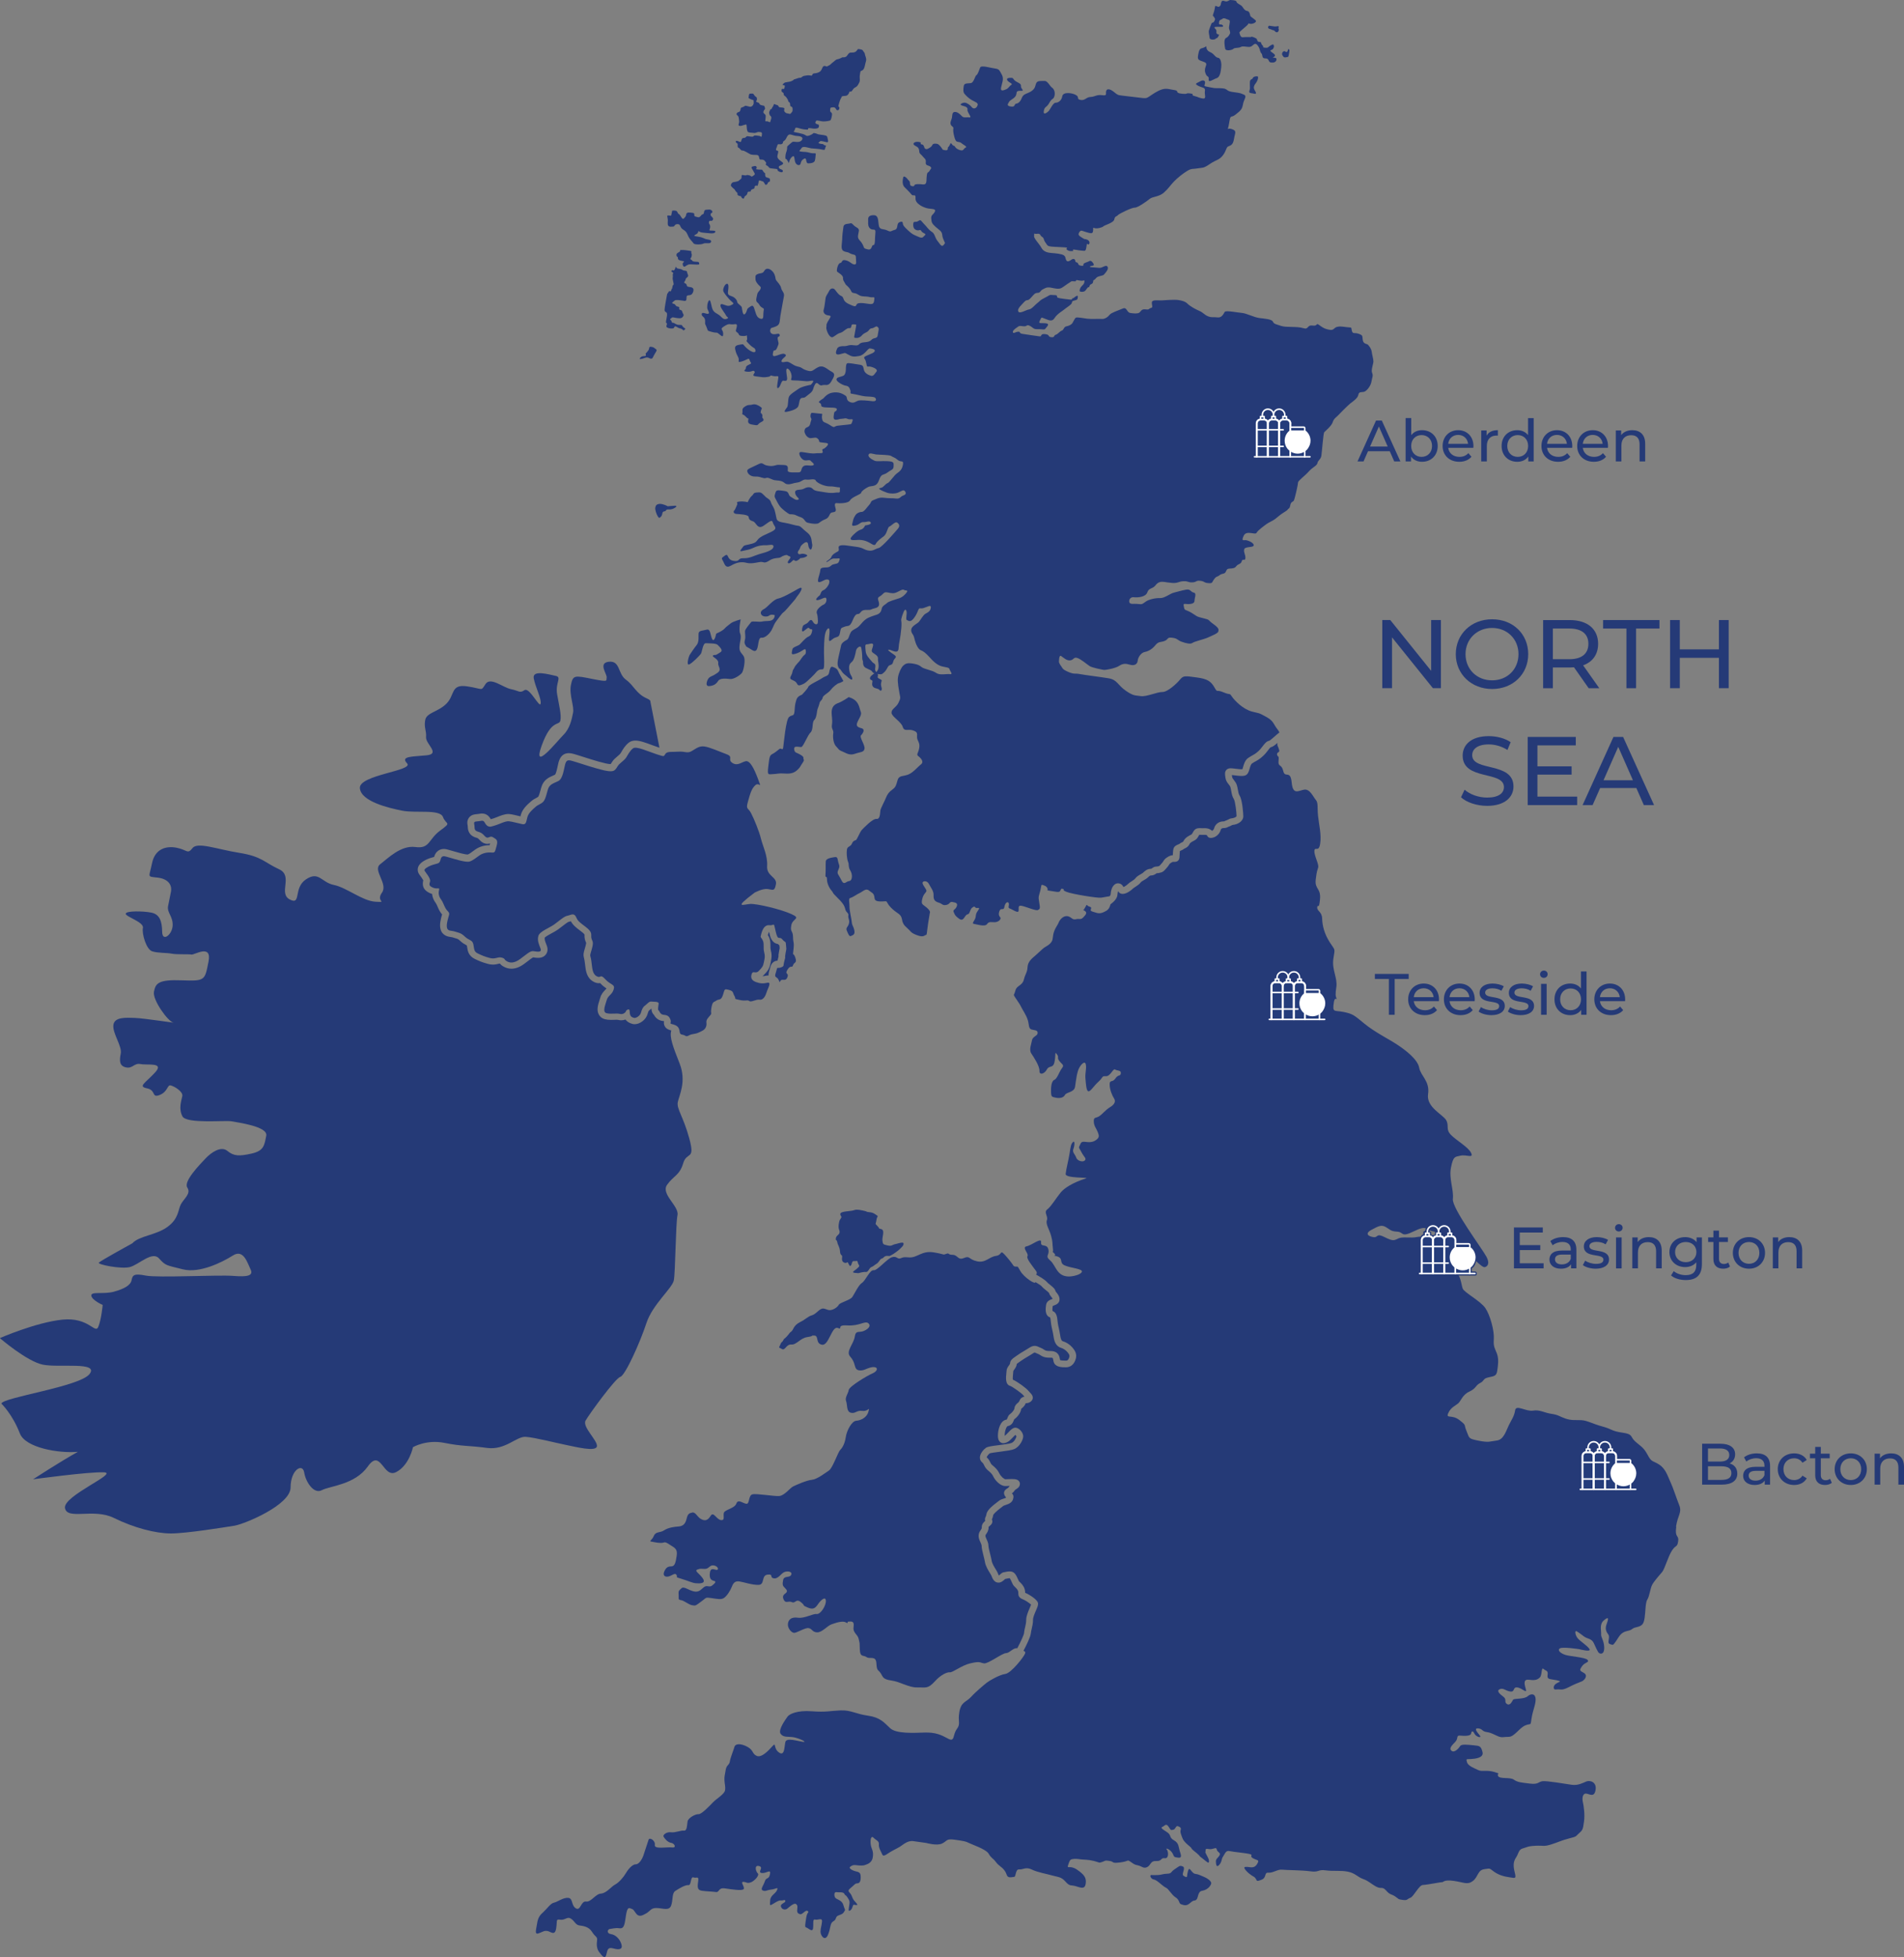
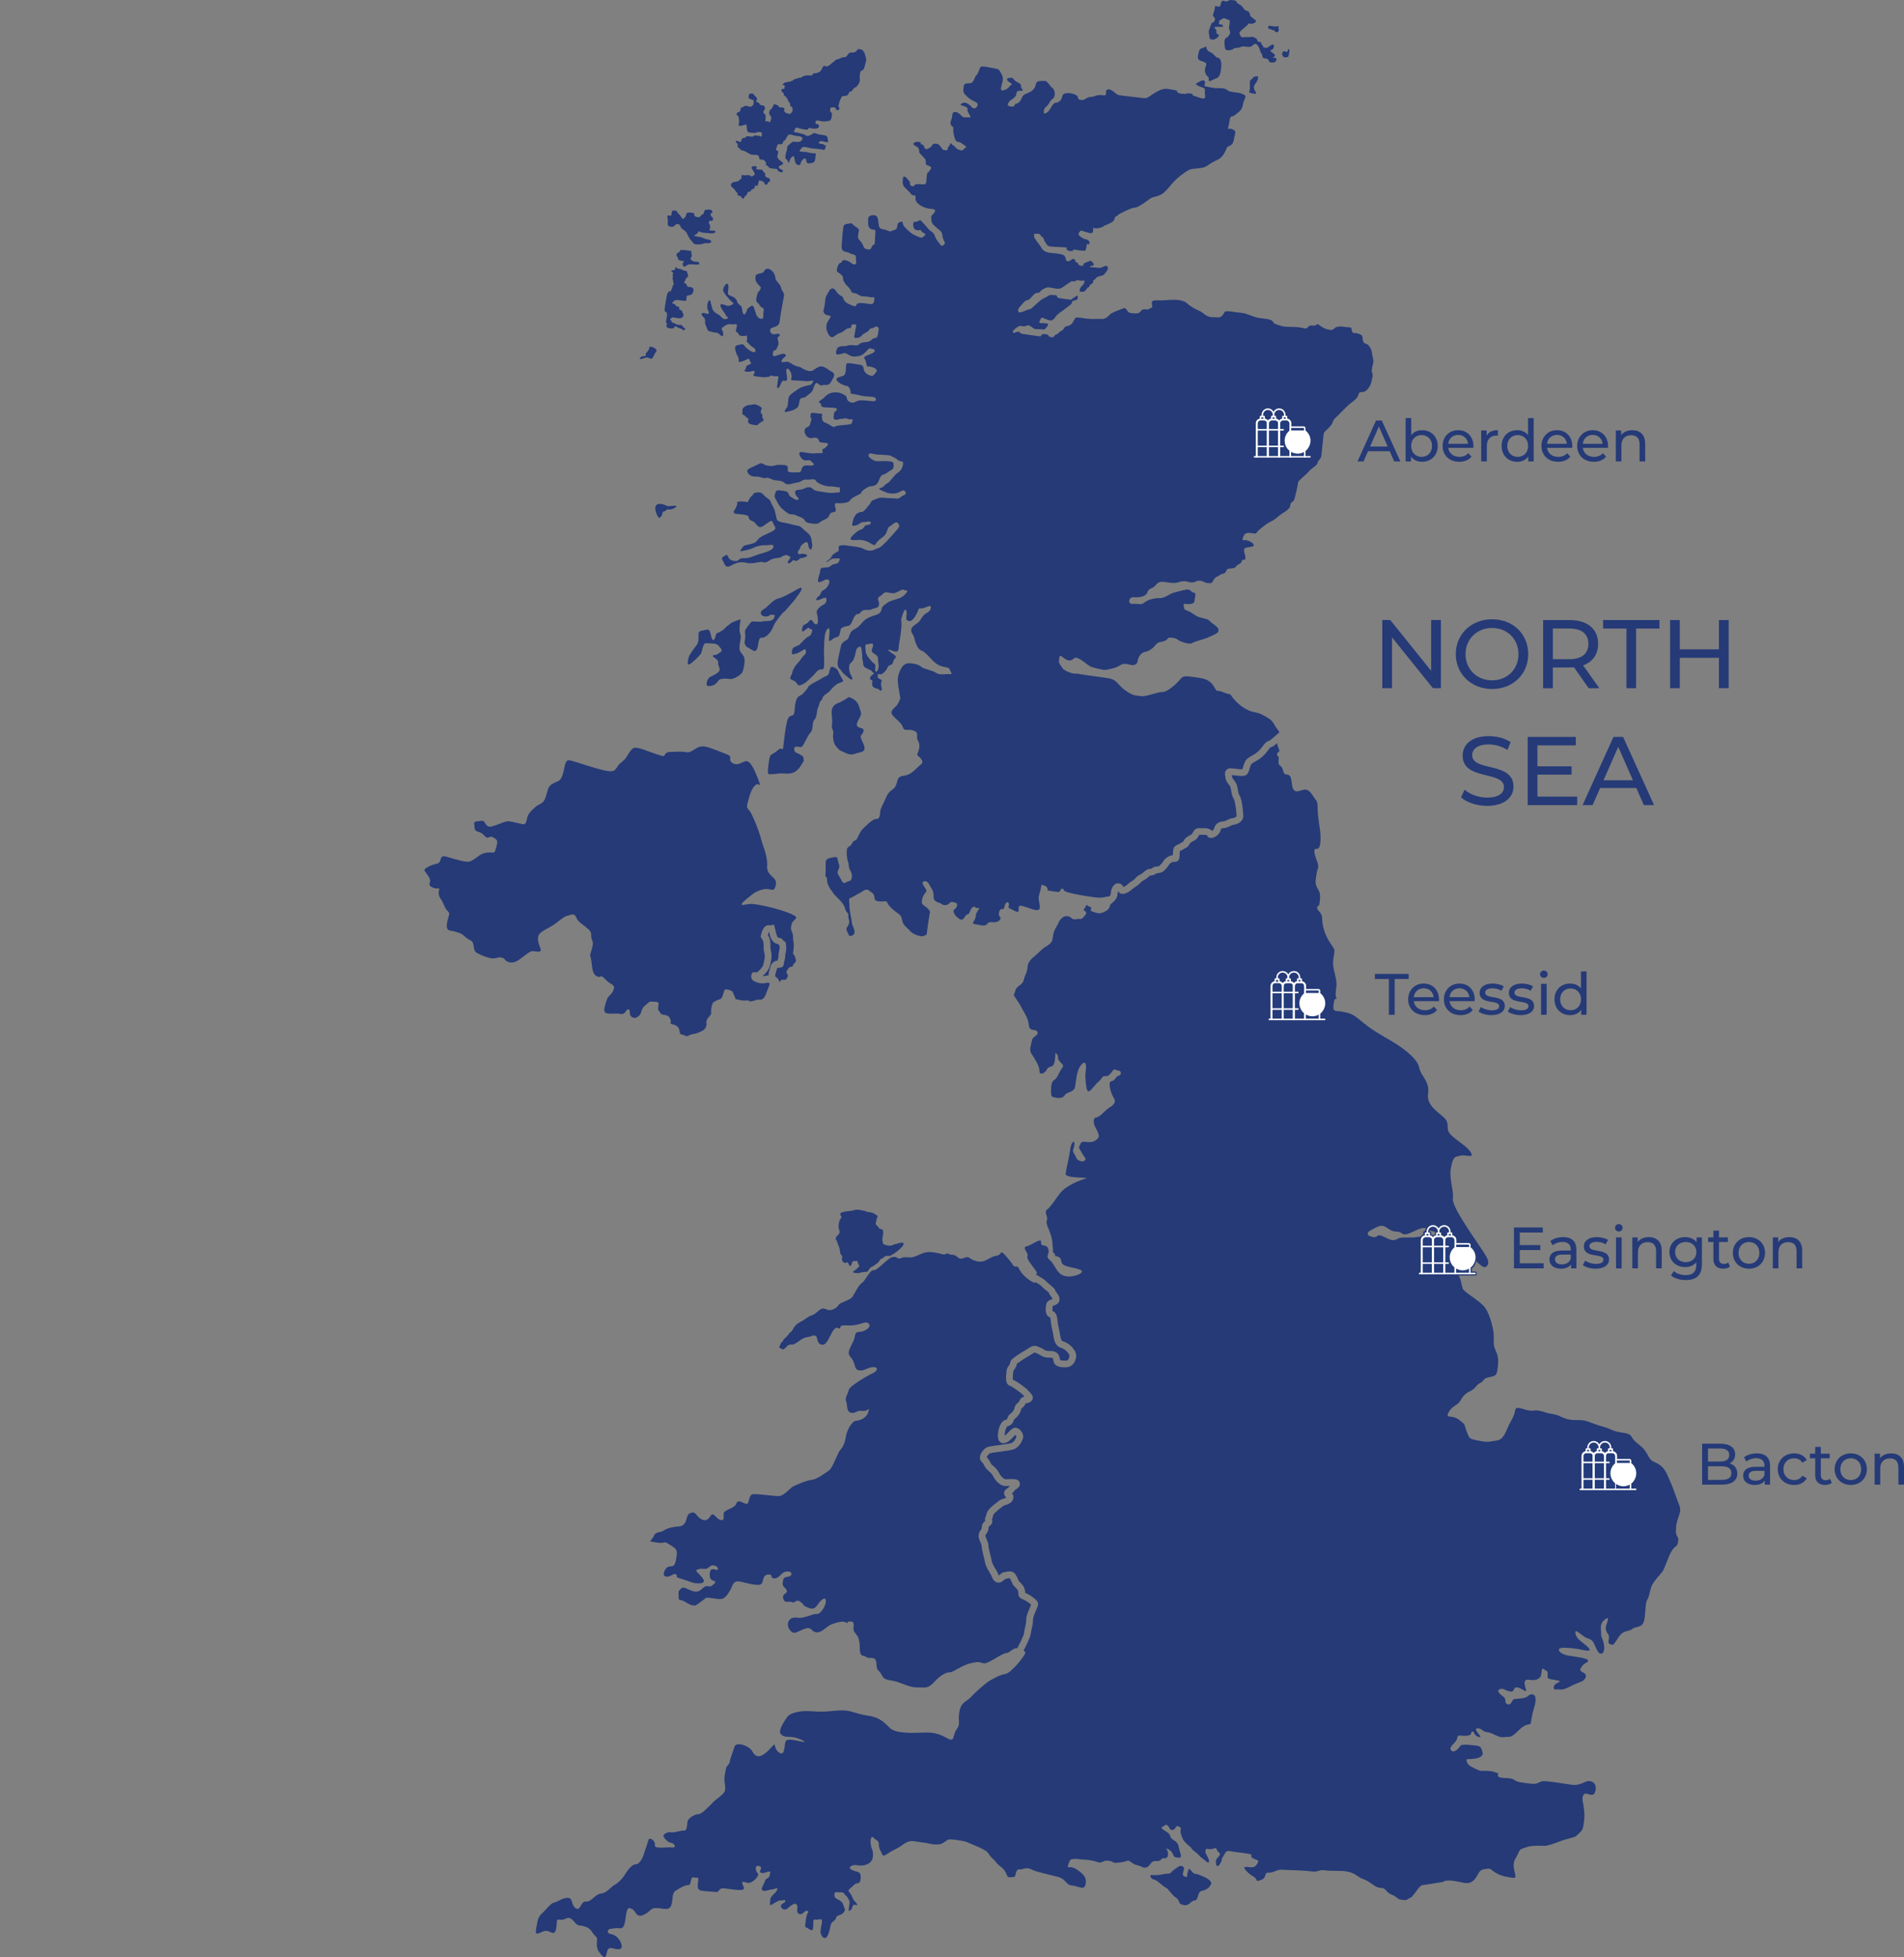
<svg xmlns="http://www.w3.org/2000/svg" id="Layer_2" viewBox="0 0 977.89 1004.98">
  <rect x="0" y="0" width="977.89" height="1004.98" fill="#808080" stroke="none" />
  <defs>
    <style>.cls-1{fill:none;stroke-linecap:round;stroke-linejoin:round;stroke-width:.78px;}.cls-1,.cls-2,.cls-3{stroke:#fff;}.cls-4{fill:#253a77;}.cls-4,.cls-5{stroke-width:0px;}.cls-5,.cls-3{fill:#243c7b;}.cls-2{fill:#fff;}.cls-2,.cls-3{stroke-miterlimit:10;}</style>
  </defs>
  <g id="Layer_1-2">
    <path class="cls-4" d="M440.59,653.82s2.83-.87,4.11-.69c1.28.18,1.71-2.11,2.79-2.49,1.08-.39,1.55-1.04,2.78-1.77,1.23-.73,1.66-2.46,2.59-2.61.93-.15,1.1-1.28,2.6-1.39,1.5-.11.88.49,2.56-.52,1.68-1.01.04.05,2.12-1.37,2.08-1.42,2.76-2.48,3.25-2.88.49-.39,1.27-2.09-.03-2.04s-2.13.49-3.61.79c-1.48.3-1.75,1.19-3.92.65s-2.33-.42-2.61-2.36c-.28-1.94,1.43-5.4-.58-6.01-2.01-.61-.33.28-1.88-1.47-1.55-1.75-1.01-.56-.63-3.14s1.39-1.61-.21-2.76c-1.6-1.15-2.16-1.18-3.85-1.38-1.69-.19.07-.17-2.75-.76-2.83-.58-3.58-.64-4.95-.14s-6.56.42-6.76,1.73c-.2,1.32,1.01,1.21.33,2.27-.68,1.06-.7.87-1,2.22-.3,1.35-.33,2.55-.08,3.41.25.87.51,1.09.27,2.03s-1.68,1.32-1.84,2.74c-.16,1.42.47.4.75,2.01.28,1.61,1.2,2.16,1.39,4.73.19,2.57,1.34,1.25,1.06,3.16-.29,1.9.67,2.55,1.65,2.69.98.14.94-.89,1.47.07.53.95.84,2.02,1.44,1.22.6-.8.41-2.4,1.62-2.23,1.22.17,1.63-.65,1.9.73.27,1.38,1.25,1.52.36,2.41-.9.89-1.38,1.24-2.08,1.74s-1.27,1.06.35,1.19l1.62.13" />
    <path class="cls-4" d="M408.88,386.45s3.93,1.59,3.76,2.65c-.17,1.06.86.8-.42,2.6-1.29,1.8-1.07,2.12-2.53,3.5-1.46,1.38-3.04,2.26-6.53,2-3.49-.25-3.68.21-6.12.29-2.44.08-3.01.89-2.44-3.95.57-4.84.69-5.61,2.02-6.32,1.33-.71,2.6-1.73,3.62-2.58,1.02-.85,1.7,1.1,2.01-.82.31-1.92,1.32-14.17,2.99-15.63,1.67-1.45,2.64.05,2.86-3.36.23-3.41.32-3.3.88-5.39.56-2.09,2.86-2.68,2.86-2.68,0,0,2.91-2.96,3.31-4.09.4-1.13,5.63-3.4,7.13-4.48s3.24-.96,3.54-2.78c.3-1.83.84-3.13,1.49-3.05.65.08,2.62.83,3.08,2.07.46,1.24,2.78,5.27,2.78,5.27,0,0-1.36.9-2.27,1.08-.91.18-3.2,2.04-4.33,3.57-1.13,1.52-3.85,2.65-4.06,3.9-.2,1.25-1.39,1.78-1.5,2.46-.11.67-.73,2.46-1.11,3.39-.37.93-.38,4.37-1.68,5.58-1.3,1.21-.37,4.96-1.93,6.43-1.56,1.47-3.68,7.29-4.72,7.45s-3.63-.86-3.69.8c-.05,1.66.98,2.09.98,2.09Z" />
    <path class="cls-4" d="M435.87,357.95s-2.88,2.13-5.57,3.12c-2.69.99-3.1,2.94-3.18,4.59-.08,1.66.57,3.96.18,6.39-.4,2.43.97,2.69.65,4.65-.32,1.96.17,5.28,1.46,6.53,1.29,1.25,1.11,1.81,3.05,2.56,1.94.75,3.74,2.32,6.63,1.27,2.89-1.04,4.6-.66,4.92-2.62.32-1.96-2.78-5.95-1.78-6.9,1-.96,2.07-2.93.57-3.49-1.5-.55-3.93-.62-2.06-4.04,1.87-3.43,1.71-3.61,1.06-5.37-.65-1.75-.75-5.18-5.93-6.69Z" />
    <path class="cls-4" d="M443.57,338.47s-1.24,3.22,1.13,4.49c2.37,1.26,2.7,1.04,3.39,2.09.69,1.05,1.68.22.31,1.19-1.38.97-1.89,1.93-1.42,2.56.47.64,1.25.23,1.08,1.29-.17,1.06-.32,1.94.55,2.75s2.42.57,3.07,1.42c.65.85,1.6.27,1.03-1.46-.58-1.73.11-2.86.12-3.37s-1.44-.82-1.92-1.4.35-.85-.17-2.06c-.52-1.22-1.56-.97-1.22-3.09.35-2.13-.4-1.97-1.48-2.81-1.08-.84-2.81-1.78-3.7-1.5-.89.28-.77-.1-.77-.1Z" />
    <path class="cls-4" d="M409.92,302.33s-7.58,4.52-10.21,5.01c-2.63.5-5.55,4.42-7.02,5.19-1.47.77-2.43,1.72-1.7,3.01.73,1.29,3.28,1.26,4.07.53s2.81-.37,2.84-.11c.03.26-.07,1.73-1.41,2.46-1.35.73-3.23.29-4.96.71-1.73.42-5.21-.42-5.75.29-.55.7-3.04,3.6-3.13,4.55s.27,2.8.07,4c-.2,1.2-.68,1.97.12,3.23.81,1.26-.2.36,1.84,1.59,2.04,1.23,3.23,2.35,4.1.53.87-1.82.56-6.1,2.33-5.87,1.77.23,4.16-2.04,5.2-3.96,1.04-1.92,1.23-3.12,2.41-4.58,1.18-1.46,2.73-3.89,3.7-4.54.97-.65,3.25-3.57,5.02-5.53,1.76-1.96.94-1.36,2.39-3.16,1.45-1.81,3.36-5.2.08-3.33Z" />
    <path class="cls-4" d="M380.41,318.02s-3.9,1.08-5.11,2.06c-1.21.99-2.32,1.72-3.05,2.59s-2.46,1.78-3.42,2.23c-.96.45-1.04.3-1.2,1.32-.17,1.02-1.1,3.71-1.96,1.75-.87-1.96-.73-5.19-2.7-4.66-1.96.54-3.92.41-4.14,1.77-.22,1.36.36,4.42-.99,6.09-1.36,1.67-3.06,4.26-3.59,5.07s-1.92,5.73-.21,4.9,5.28-4.5,5.91-5.39c.64-.88,1.01-5.58,2.57-5.47,1.56.11,5.24-.03,6.08.87.84.9,2.92,2.66,1.58,3.63-1.34.97-2.52,1.52-2.52,1.52,0,0-1.46-.1-1.56.5-.1.6,3.06,1.8,2.77,3.61s2.12,3.35-.44,5.13c-2.56,1.78-3.11,1.53-4.14,2.37-1.02.83-2.53,4.6-.03,4.39,2.5-.2,3.65-1.2,4.58-2.66.93-1.46,3.86-1.26,5.98-.98,2.13.28,5.48-2.1,6.24-3.15.76-1.04,1.67-5.41,1.24-7.58-.44-2.17-2.73-2.64-2.53-5.69.2-3.05,1.2-4.94.35-6.99-.85-2.04.3-7.26.3-7.26Z" />
    <path class="cls-4" d="M383.99,257.85s-1.9-.54-4.16-.31-.83.73-1.2,1.5c-.38.77-1.02,2.7-1.51,3.06-.48.36-.62,1.67,1.15,1.8,1.77.13,6.05.32,6.22,1.52.17,1.2.56,1.76,2.28,2.29s2.19,4.53,5.56,2.14c3.36-2.39,4.18-3.12,4.61-1.51.42,1.62,2.39,2.69.47,4-1.92,1.31-4.36,1.92-6.74,3.46-2.38,1.54-1.44,2.54-4.42,3.37-2.99.83-4.06.62-4.66,1.63-.59,1.01-2.61,2.71-.22,2.1,2.39-.61,3.42-.54,5.77-1.68s4.89-1.35,6.21-1.25c1.32.1,4.33-1,3.87.95-.47,1.95-5.02,2.93-7.47,3.67s-4.67,2.16-7.92,2.05c-3.25-.11-1.53,2-5.17,1.33-3.64-.67-2.24-4.13-4.32-2.7-2.08,1.43-1.77,1.32-.91,2.97.86,1.65,1.23,3.79,4.07,2.16,2.84-1.64,5.17-2.12,7.96-1.39,2.79.74,6.38-.58,7.68-.48,1.3.1,1.52.91,4.06-.75,2.55-1.66,4.85-.96,5.81-1.68.97-.72,3.12-1.48,3.51-.93.39.56,2.5.19.81,2.18-1.69,1.99-.14,2.66,1.41.87,1.55-1.79.99.76,3.08-.59,2.1-1.35.32-.99,1.79-1.09,1.47-.1,2.95-.82,2.99-1.28.05-.46-2.03-1.24-3.36-.77-1.33.47-2.02-.72-.96-2,1.07-1.27.24-1.7,2.27-3.32,2.04-1.62,2.44-.49,2.59.87.15,1.36,1.24,3.21,1.78,1.43.54-1.78.13-1.81-.07-3.8-.2-1.99-.94-3.24-2.78-4.63-1.84-1.39-2.78-2.97-4.23-3.07-1.45-.11-4.2-1.1-6.56-1.48-2.35-.38-4.07-.67-4.44-2.15-.37-1.48-.73-4.17-1.46-5.52-.73-1.36.4.6-.73-1.36-1.14-1.96-.47-2.17-2.15-3.39-1.68-1.22-.61-.31-2.04-1.71-1.43-1.41-1.69-1.69-3.75-1.48-2.06.21-1.42.78-2.57,1.73-1.15.95-2.13,3.25-2.13,3.25Z" />
    <path class="cls-4" d="M342.96,259.96s-2.45-1.33-4.18-1.22c-1.73.12-2.07,1-2.23,2-.16,1,.61,3.28,1.21,4.26.6.98.84,1.25,1.77.23.93-1.02.31-2.49,1.57-2.64,1.26-.16.71-.83,1.59-.97.88-.14,1.4.18,2.81-.31,1.41-.5,2.85-1.72,1.03-1.63-1.82.09-3.57.29-3.57.29Z" />
    <path class="cls-4" d="M609.65,963.47s.27-2.75.9-3.64c.64-.89,1.69,2.19,3.32,2.35,1.63.16,3.02.98,4.17,1.42,1.16.44,4.63,2.19,3.96,3.83-.68,1.65-2.13,2.7-3.42,3.14-1.29.45-2.04.2-2.73,1.43-.69,1.23-.63,2.84-1.53,3.55-.91.71-1.05-.22-3.05,1.59-2,1.81-3.32,1.07-4.63.67-1.31-.39-.62-2.11-2.85-3.54-2.23-1.43-3.45-4.32-5.07-5.04-1.62-.72-4.45-3.9-6.07-4.13-1.62-.23-2.32-2.28-1.45-2.3.87-.02,3.22.1,4.62-.12,1.4-.22,1.58-.47,3.83-.58,2.24-.1,1.5-.9,3.73-2.33,2.23-1.43,2.41-2.1,4.09-1.38,1.69.73-.81,3.93.3,4.71,1.11.78,1.81,1.02,1.89.34Z" />
    <path class="cls-4" d="M391.16,209.9s-.81,2.18-.36,2.23c.45.06,1,1.19.7,1.88-.3.69,1.91,1.55-.4,2.64-2.31,1.09-1.26,1.95-3.4,1.6-2.14-.36-3.78-.41-3.44-2.48.34-2.07.77.34-1.1-1.69-1.86-2.03-2.1-.6-1.86-2.03.23-1.44-.58-2.03,1.26-3.26,1.85-1.23,2.26-.6,3.82-1.05,1.55-.45,2.89.29,4.13,1.11,1.24.81.65,1.06.65,1.06Z" />
    <path class="cls-4" d="M416.48,197.57s-4.56.8-6.34,2.08c-1.77,1.28-4.5,2.79-4.99,4.23-.5,1.45-.3,4.26-.83,5.12-.53.86-2.41,2.82-.47,2.49,1.94-.33,5.49-1.26,6.15-2.92.66-1.66.36-4.13,2.04-4.27,1.68-.13,1.32-.29,3.69-2.08,2.38-1.78,1.63-2.81,2.88-4.85,1.25-2.05,1.91,1.06,3.58.46,1.66-.6,3.12.87,4.75-1.94,1.63-2.81,2.27-4,.08-5.1-2.19-1.1-4.12-3.67-6.97-2.18-2.85,1.49-2.69,2.56-5.7,1.59-3.01-.97-1.89-1.41-4.67-2-2.77-.59-4.22-2.88-6.13-2.42-1.9.46-2.63.13-1.91-1.05.71-1.18,3.18-2.14,1.31-2.97-1.87-.82-6.53,2.99-6.01-.2.52-3.18.95-.23,2.18-2.97,1.23-2.74.64-2.36.32-4.37-.32-2.02,1.19-.89,1.01-2.19-.18-1.3-1.74-.22-3.3-.43-1.56-.21-1.84-1.74-1.44-2.55.4-.81-.11-.41,2.51-1.33,2.62-.92,2.11-2.64,2.6-5.64.49-3,1.57-8.53,1.83-10.15.26-1.62-1.24-2.68-1.46-4.04-.22-1.37-1.81-2.99-2.46-3.86-.65-.87-.23-1.29-.92-3.03-.69-1.74-2.55-3.32-4.02-2.96-1.47.36-1.12,1.98-2.84,2.23-1.72.25-3.04.79-2.95,1.82.1,1.03-.36,1.68.94,3.43,1.31,1.74,2.13,1.53,1.66,2.81-.47,1.28-1.46,1.38-1.71,2.92-.25,1.54-1.05,3.17.13,4.11,1.17.94.82,1.44,2.08,2.39,1.26.95,1.37.26,1.06,2.18-.31,1.93.37,4.22-1.49,3.74-1.87-.48-2.23-2.02-2.88-3.99-.65-1.97-.85-3.34-2.3-2.34-1.45.99-1.62.97-1.89,2.04-.26,1.07-1.54,3.5-2.18.9-.64-2.6.13-2.42-1.75-3.92-1.88-1.5-.31-1.38-2.13-3.19-1.82-1.81-4.13-.69-3.62-3.77s.05-4.08-.92-3.58c-.97.5-1.87,2.83-1.49,3.74.38.91,1.33,2.14,2.97,4,1.64,1.86,3.01,2.12,1.56,2.88-1.45.76-2.17.82-3.91.12-1.74-.7-2.19-.52-2.08.6s2.56,4.03,2.86,4.85c.31.83,2.02,1.13.16,1.75-1.87.62-2.51-1.43-4.46-2.46-1.95-1.04-2.6-1.91-3.03-3.62-.43-1.71-.73-4.18-1.49-3.34-.76.85-1.1,3.48-.72,4.39.38.91,1.23,2.2.32,2.4-.92.2-3.16-1.2-3.29.13-.13,1.32,1.47,1.29,1.71,3.05.24,1.76-.45,1.12.61,3.3,1.06,2.18,0,2.11,2.98,2.85,2.97.75,2.14-.15,3.62,1.07,1.48,1.21,2.17,1.83,2.09-.33-.09-2.16-1.87-2.08.21-3.46,2.08-1.38,2.53-1.4,4.08-1.2s3.06-.86,2.73,1.14c-.33,2-1.06,2.14.29,3.1,1.34.96,0,1.63,2.9,1.74,2.9.11,1.71-1.3,2.07.87.35,2.17-1.37.84,1.05,3.28s2.57,1.59,3.1,2.68c.53,1.09-.04,1.88-1.45,1.31-1.41-.58-2.65-1.6-3.71-2.68-1.06-1.08-.65-1.42-2.3-1.08-1.65.34-3.24.37-2.79,2.47.45,2.1.82,2.54,1.61,4.22.79,1.67-1,2.86,1.89,1.97,2.88-.89,3.53-2.14,3.91-.67.38,1.46,1.43,1.52.09,2.14-1.34.61-2.02,1-2,1.94.02.95-2.12,1.61.58,1.88,2.69.27,2.99-1.03,3.82-.14.83.89-2.31,2.22.91,2.56,3.21.34,3.6.7,6.06.23,2.46-.47.18-1.08,2.46-.47,2.29.61,3.14-.85,2.75,1.54-.39,2.39-1.07,5.45.14,4.58,1.2-.87,1.42-3.83,2.54-3.68,1.12.15,2.15.36,1.87-1.72-.28-2.08-.72-4.26.02-4.48.74-.22,2.12,1.61,2.31,3.68.19,2.07-1.35,2.34,1.38,2.38s4.36.33,6.38.43c2.01.1,5.1-1.5,2.18,1.8Z" />
    <path class="cls-4" d="M331.56,181.57s1.61-1.48,1.78-2.5c.17-1.01.28-1.09,1.32-.96s1.58.67,2.14,1.12c.56.45.77.48-.36,2.21s-1.1,2.87-2.14,2.73-1.42-1.03-3.1-.4c-1.69.63-3.55,1.05-2.17-.28,1.38-1.33,3.34.24,2.53-1.93Z" />
    <path class="cls-4" d="M350.98,169.61s-.7-.83-1.78-1.01c-1.08-.17-2.08-1.29-2.61-.97-.53.32-.05.52-.7.9-.65.37-3.81.07-3.63-1.03.18-1.1.62-1.4-.05-1.66-.67-.26,1.03-4.62.12-5.34-.91-.72-1.02-.52-1-1.61.02-1.09.94-5.76,1.18-7.21.24-1.45.35-.69.84-1.76.49-1.06,1.16.43,1.43-.98.27-1.41.26.35.57-1.58.32-1.93,1-.29.41-2.73s-.08-1.67-.21-3.06c-.13-1.39.6-1.23-.08-1.7s-.92-.44-.43-1.01,1.03.94,1.76-1.11c.73-2.06-.32,0,1.74.23,2.06.23,1.67.71,2.66.91,1,.2,1.64.11,1.68.85s.85,1.56.43,2.24c-.43.68-1.05.64-1.21,1.57-.15.93-1.43,1.51-.13,1.99,1.31.49,0,1.66,2.16,1.83,2.15.17,2.13,1.23,2.01,1.99-.12.76-.68,1.99-1.74,2.17-1.06.18-1.62,0-1.76.83-.14.83.22,2.32-1.14,2.14-1.36-.18-4.38-.81-5.04-.16-.66.65-2.04,1.32-.62,1.61,1.42.29.86,1.31,2.31,1.5,1.45.19.04,1.31,1.1,1.62,1.06.31.96.44,1.31,1.44.35,1,.86,1.06.32,1.91-.53.85-1.14,1.16-2.92.93-1.78-.23-2.62-.66-2.98-.17-.36.48-1.32.57-.47,1.21.85.64-.04,1.19,1.09,1.34,1.12.15,1.56,1.12,3.27,1.09,1.71-.03,1.2.16,1.83.91.63.75,1.78.97,1.03,1.44-.75.47-.21.54-.75.47Z" />
    <path class="cls-4" d="M349.3,128.42s1.24-.13,2.31.01c1.07.14,1.89.19,2.57.33.68.15.91-.05.92.63s-.31-.04.02.69.16.99.05,1.66c-.11.67-1.06,1.18-.24,1.57.82.39.3.84,1.74,1.02,1.44.19,2.25-.05,2.34.59.09.64.54.98-1.12.94-1.66-.04-1.34-.06-3.37-.15-2.04-.09-3.01,2.35-3.75.6-.74-1.75,1.41-1.93.23-2.2-1.17-.27-2.89-.37-2.83-1.51.06-1.13-.71-.38-.74-1.75-.03-1.37,2.24-1.14,1.87-2.44Z" />
    <path class="cls-4" d="M345.22,108.19s1.76-.33,2.4.31.22.95,1.1,1.46,1.64,3.15,2.49,2.24c.85-.91,1.06-1.02,1.25-2.22.2-1.2,1.96-.84,3.38-.67,1.42.17.14,1.62,1.29,1.87,1.15.25,1.86.9,2.85-.42,1-1.33,1.32-.13,1.59-1.78s1.08-1.18,2.41-1.37,2.29.99,1.75,1.58c-.54.59-.57-.14-.75.96-.18,1.1,1.83,1.53,1.15,2.73-.68,1.2-1.75-.19-1.99,1.06-.24,1.26.59.9.6,2.49,0,1.59-1.18,1.96.57,1.96,1.75,0,2.57.2,1.88,1-.69.8-3.39.29-6.03.08-2.64-.21-2.34-1.59-2.64-.21s-3.99,1.7-.43,2.19c3.56.49,3.44,1.24,5.18,1.46,1.74.23,2.3.69,1.79,1.55-.51.86-2.84.1-3.74.61s-4.61.73-5.14-.14-1.75-1.81-2.54-3.34-.81-2.52-2.77-3.7c-1.96-1.18-1.07-2.78-2.84-2.81-1.78-.03-1.37,1.34-2.36,1.28-.99-.06-2.98.72-2.72-2.18.25-2.9-.9-3.58.36-3.55,1.26.03,1.36.51,1.52-.46.16-.97.4-2,.4-2Z" />
    <path class="cls-4" d="M377.09,93.47s2.16-.29,2.52-.82c.36-.53,1.2-.58,1.25-1.47.05-.89-.14-1.41.67-1.3.81.1.45.18,1.38.18.92,0,.18-.42,1.74-.07,1.56.36,1.06,1.03,1.82.51.76-.52,1.49-.85,1.08-1.52-.41-.67-.59-1.24-1.12-2.01s-.61-1.31.02-1.44c.64-.12,1.8-.74,2.15.28.35,1.02-1.36,1.04.82,1.24,2.18.2,1.83-.26,2.41.69.58.95.32.49.94,1.08.62.59-.02.46.21,1.09.22.63.02.96.82,1.2.81.24,1.58.38,1.61.88.03.5.22,1.14-.21,1.29-.43.15-.8.32-.96.91-.15.58-.82.79-1.11.68-.29-.11-.73-1.69-1.56-1.8-.83-.11-1.68-.8-1.81-.22-.13.58-.45,2.27-.74,2.54-.29.27-.34-.3-.79-.1-.46.2-.62.37-.71.71-.1.35.2.45-.18.77-.38.31-1.02.33-1.46.67-.44.34-.05.87-.6.93-.55.07-1.23-.14-1.34.53s-.36,1.02-.57,1.28c-.22.26-.97.51-1.08,1.09-.11.59-.16.77-.85.63-.69-.14-.57-1.14-1.15-1.21-.58-.08-1.5-.26-1.55-.99-.05-.73.42-.22-.45-1.04-.87-.82-.71-1.29-1.41-1.76s-.3-.3-.99-.92c-.69-.62-.63-.87-.23-1.66.4-.79,1.29-.84,1.43-.86Z" />
    <path class="cls-4" d="M401.22,86.95s1.04.38.85.94c-.19.56-.23.62-.93.52-.71-.09-.76-.18-1.39-.54-.63-.36-.09-.99-1.01-1.11-.92-.12-1.63-.21-2.59-.31-.96-.1-1.06-.25-1.47-.81-.41-.56-.98-.57-1.31-1.01-.34-.44.54-.63-.14-1.47-.68-.84-.86-1.06-1.63-1.19-.77-.13-1.4.27-1.6-.6-.2-.87-.16-1.7-1.4-1.81-1.24-.1-2.43.07-3.42-.44s-3-1.87-3.76-1.8c-.77.07-.94-.43-1.64-1.14-.7-.71-.84-.08-.92-1.13-.08-1.05.21-1.26-.44-1.57s-.74-1.27,0-1.18c.74.1,2.06,1.05,2.22.29.16-.76.48-1.81,1.23-1.75s1.22-.37,1.47-.71c.24-.33.85-.17,2.32.02,1.48.19,1.13-.16,1.62-.46.49-.3,1.85.04,2.66.09.81.05,1.1,1.18,1.33-.28s.02-1.65-1.36-1.72c-1.37-.07-1.4.66-2.97.46-1.57-.2-2.67-.04-3.01-.81-.35-.77-.33-1.47-.44-2.49-.12-1.02.16-1.18-1.22-.8-1.38.38-1.65.68-2.56.45-.91-.23.09-1.32-.09-2.48-.18-1.16-.12-2.18-.67-2.64-.55-.46-.97-.87-.38-1.5.58-.63,1.14-.19,1.58-1.1.44-.91-.06-1.44.97-1.74,1.03-.3.77-.38,1.48-.74.71-.36,2.27.72,3.23.34.96-.38,1.43-1.58,1.24-2.21-.19-.62.43-.97-.59-1.25-1.02-.28-.83-.31-1.56-.67-.74-.36-.43-.3-.36-1.11.07-.81.24-1.46.67-1.4.43.06,1.36-.27,1.78.23.42.5.71,1.19,1.18,1.35.48.15.63.88.55,1.52-.08.64-.94,1.01.28,1.36,1.22.34.73.5,1.23,1.05.5.55,2.04.6,2.18.73.15.13.71,1.27.41,1.71-.3.45-.63.68-.74,1.34-.11.66.22.81.82,1.37.6.56.25,1.41.23,2.34-.03.93-.48,1.28.62,1.2s1.73,1.04,1.89.08c.16-.97.71-1.53.39-2.39-.32-.86-.54-.16-.89-1.36-.35-1.2.08-1.27.35-2.12.26-.84.56.05.89-.84.33-.89.65-.79.94-1.76.28-.97.59-.17,1.63,0,1.04.17.75,1.07,1.42,1.19.67.12,1.99.09,2.34.41.34.32-.11.81.02,1.42.13.61,1.03,1.27,1.53,1.28.5,0,1.56.56,1.83.07.27-.49,1.03-.67.97-1.98-.06-1.31-.08-1.31-.87-1.62-.79-.31.02-1.56-.84-2.14-.87-.58-.33-.69-.87-1.58-.55-.89-.81-1.3-1.57-1.8-.75-.51-.11-1.13-.73-1.55-.62-.42-.96-.52-.77-1.55.19-1.04,1.21.29,1.46-.89.25-1.18.44-1.17-.46-1.44s-.6-.19.16-.97c.75-.78,2.42-.45,3.97-1.13,1.55-.67.57-.69,1.69-.97,1.11-.28,1.91-.78,2.69-.71.78.06.94-.77,2.11-.99,1.17-.22,1.81-.34,2.78-.25.97.09,1.12.42,1.41-.41.28-.84,1.47-.52,2.49-.87,1.02-.35,1.58-.6,2.1-1.48.52-.88.71-2.14,1.68-2.09.97.05.95.61,1.62.08s.45.04,1.67-1.11c1.21-1.15.19-.12,1.5-1.24,1.31-1.12,1.24-1.03,2.12-1.22.89-.18,2.2-.93,2.2-.93,0,0,1.6.21,2.29-.67.69-.88.98-1.62,1.85-1.74.88-.11,1.98.18,2.94-.68.96-.86.51-1.35,1.79-1.09s1.53.35,1.78.86c.25.52.92,1.03.91,1.63-.01.59,1.04,2.35.58,3.65-.46,1.3-.62,3.79-1.58,4.53-.96.73-1.19.26-1.34,1.15-.15.89-.39,2.11-.28,3.11.11,1,.03,1.72-.31,2.31-.35.59-.72,1.73-1.79,2.26-1.07.53-1.27,1.01-1.9,1.9s-1.17-.15-1.4.75c-.23.9-.97,1.59-1.48,1.75-.51.16-2.33.07-2.41.53-.07.46-.56.97-.88,1.92-.32.95-.6,1.77-.77,2.68-.17.91.61.22.45,1.39s-1.2,1.06-1.48.69c-.28-.37-.53-1.34-1.59-1.26-1.07.08-1.56.07-1.55.57.01.5-.39,1.26.2,1.84.59.58.78.55.62,1.72-.16,1.17-.48,2.2-.75,2.5-.27.3-2.37.66-3.76.62-1.39-.04-3.28-.84-3.58-.32-.3.51-.97,1.17.35,1.68,1.31.5,1.03.13,1.04,1.21.01,1.08-1.46,1.16-2.51,1.14-1.05-.03-2.22-.48-2.89-.18-.67.3.96.95-2.11.56-3.07-.4-4.51-1.66-4.74-.25-.23,1.41-1.47,1.41.06,1.72,1.53.31,2.11.36,3.98.9,1.87.55,1.55,1.53,3.79.57,2.23-.95,1.05-1.3,2.63-.93,1.58.37.25.39,2.71.71,2.46.32,3.28.42,3.44,1.36.16.93.87,2.65-.19,2.52-1.06-.14-3.22-.97-3.62-.44-.4.53-1.42.7-.15,1.11,1.27.41,1.65,0,2.14.61s1.5-.08.94,1.06c-.56,1.14.09,1.89-1.78,1.43-1.88-.46-4.21-.46-5.64-.65-1.43-.18-4.2-1.43-4.98-.12-.77,1.31-1.96,1.57-.02,1.82,1.94.25,1.93-.05,4.25.58,2.32.63,3.22-.16,3.07.76-.15.92-.12,3.38-.86,3.92-.74.54-1.23.67-2.89.76-1.66.09-.6-3.2-2.18-2.41-1.59.79-1.67,2.05-1.91,2.74s-1.55.93-2.42-.4c-.87-1.33-.4-4.03-1.43-3.58-1.03.45-1.93,2.18-1.97,3.03-.03.85-.29.16-1-1.04-.7-1.2-.99.15-.92-1.78.07-1.93.58-2.25.83-3.73.24-1.49-.39-1.21,1.15-2.48,1.54-1.27,1.5-1.6,2.81-1.43,1.31.17,2.78.25,3.61-.8.82-1.05.3-2.03-2.28-2.17-2.58-.14-3.71-1.39-4.68-.44-.96.95-.9,2.12-2.09,2.91-1.18.79-.07.79-1.02,1.53s-2.14-.41-2.45.76c-.32,1.17-.98,2.22-.6,2.55.38.33,1.09-.02,1.03.93-.06.96-.67,2.04-.34,2.83.34.79.91,1.25,1.86,1.93.94.67,1.39,1.01.63,1.63s-1.96.58-1.85,1.42c.11.84,1.27,1.09,1.27,1.09Z" />
    <path class="cls-4" d="M321.51,519.05s1.91-2,1.92.51c.01,2.51,1.26,2.84,2.22,3.1.96.26,3.08-1.01,3.55-2.67.47-1.67.89-2.76,2.07-3.65s2.18-2.22,3.17-2.06,3.97-.14,3.85,1.03c-.13,1.17-.61,3.25-.06,3.49.55.25.64,2.12,2.66,2.29,2.02.17,2.78.77,3.44,2.45.66,1.68-.65,1.93.6,2.26,1.25.33,3.1.73,3.76,2.41.66,1.68.03,2.81,1.81,3.09,1.78.28,1.59,1.33,3.3.38,1.72-.95,3.06-.59,4.85-1.41,1.79-.83,3.49-1.37,4.05-3.33.56-1.96-.76-2.41,1.35-4.75,2.11-2.34.7-1.02,1.3-4.57.59-3.55,1.23-2.88,2.54-3.83,1.31-.95,2.44.15,3.41-2.9.97-3.05.61-3.25,3.11-2.58,2.5.67,1.78,1.38,2.83,3.16,1.05,1.78-.85,1.18,2.54,1.98s3.9-.26,5.02.54c1.12.8,3.48-.98,5.36-.67,1.88.3,3.07-2.09,3.58-3.86s2.77-5.38.33-4.82c-2.43.55-3.61.34-5.41-.24-1.8-.58-3.37-1.6-2.68-4.02.69-2.42,1.96.02,3.72-1.81,1.76-1.84,2.21-2.32,2.63-4.51.42-2.19.72-2.91.13-5.18-.6-2.26.18-4.26-.75-6.11-.92-1.85-1.38-.97-.74-3.21.63-2.24,1.66-4.77,4.27-4.47,2.61.29,1.96-2.18,3.14,3.14,1.18,5.33,1.81,2.19,3.41,4.12,1.6,1.93,1.77.57,1.91,3.01.13,2.44.37.9-.25,4.14-.61,3.25.27.87-.55,3.76-.82,2.89.05,2.72-1.7,3.45-1.76.73-1.95-.42-2.3,1.19-.35,1.61-1.19,3.09-.52,3.67s1.2.62,1.77,2.18c.58,1.56.2-.75,1.72-.64,1.52.11,2.18-.02,2.68-1.79.5-1.77-1.69-.95-.04-3.52,1.66-2.56,2.31-.49,2.79-2.16.48-1.68,2.22-.91,1.14-4.01-1.09-3.1-1.38.13-.92-4.05s-.17-3.05-.23-6.48c-.06-3.42-1.59-2.43-.87-6.05.72-3.62,5.32-3.29-.06-5.73-5.38-2.44-17.6-5.33-21-5.16s-9.13,2.74,2.19-5.79c0,0,4.03-2.22,6.72-1.87,2.69.35,3.53,1.38,4.24-2.45.71-3.83-4.88-4.08-4.52-9.33.36-5.25-2.27-10.34-3.17-14.09-.9-3.75-3.58-10.25-5.1-13.14s-2.77-1.69-1.59-5.84c1.18-4.15,1.82-6.68,3.84-8.49,2.02-1.8,3.49,2.61,1.35-3.15-2.14-5.76-4.23-9.54-6.31-9.15-2.08.4-4.23,2.68-6.89.87-2.66-1.81.73-3.1-2.96-4.45-3.69-1.35-8.63-3.62-11.33-3.97-2.69-.35-4.01.83-6.46,2.3-2.45,1.47-3.5.09-6.89.36s-5.8-.3-6.74,1.13c-.94,1.43-.35,1.51-4.58.17-4.22-1.35-10.4-4.31-12.06-3-1.66,1.31-2.59,3.26-3.41,4.58-.83,1.32-2.41,2.36-3.65,3.56-1.25,1.2-1.65,3.44-3.81,3.59-2.16.16-4.38-.51-7.82-1.43s-10.39-3.28-12.63-3.88c-2.25-.6-2.92-.34-3.54,1.84-.62,2.18-1.1,7.32-3.47,8.51-2.38,1.2-4.59,1.56-5.4,4.41-.81,2.86-1.29,5.07-2.38,6.24-1.09,1.17-2.51,1.38-3.91,2.61-1.41,1.23-3.59,3.07-4.19,5.18s-.56,4.09-2.49,3.73c-1.93-.37-5.21-1.32-7.04-1.51-1.83-.2-5.39,1.71-6.94,2.1-1.55.39-2.93,1.27-4.33.09-1.4-1.18-1.08-2.85-3.17-2.38-2.09.47-3.81-.14-3.36,1.74.45,1.88-.45,3.17,2.08,3.85,2.53.67,2.93,2.17,4.1,2.85s2.02-1,3.48-.02,2.76,1.18,1.85,4.37c-.91,3.2-.72,3.61-2.71,3.45-1.99-.17-4.3.24-6.07,1.45-1.78,1.21-3.02,2.41-4.97,3.14-1.94.73-8.21-1.39-10.32-1.95-2.1-.56-3.29-1.17-4.14-.3-.85.87-.4,2.75-2.06,3.26-1.65.51-3,.74-4.68,1.6-1.68.87-2.33,1.57-2.05,2.16s3.26,3.94,2.81,5.51c-.44,1.56-.71,2.23,1.51,3.18,2.22.96,3.59-.43,3.11,1.27-.48,1.7,0,3.44,1,4.73.99,1.29,1.38,2.86,2.33,4.57.95,1.72,2.25,1.92,1.8,3.48-.44,1.56-1.51,4.79-1.04,6.6.47,1.81,2.21,1.25,4.21,1.93,2,.68,2.86.54,5,2.58,2.14,2.03,3.79,1.52,4.32,3.93.52,2.41.16,3.7,2.36,4.73,2.2,1.03,3.33,1.55,6.14,2.3,2.81.75,3.99-.76,6.03-.22,2.03.54,1.02.93,2.64,1.87,1.62.94,3.75,1.15,6.9-1.16,3.15-2.31,5.03-4.15,6.58-4.03,1.55.12,4.76,1.05,3.85-1.32-.91-2.37-1.75-4.2-1.1-6.51.66-2.31,5.61-4.06,8.07-5.82,2.46-1.76,5.14-4.26,6.87-4.53,1.74-.27,3.42-1.94,4.7,1.25,1.28,3.2,7.73,5.21,7.5,8.66-.23,3.45,1.71,2.21.36,6.97s-.87,2.55-.33,6.2c.55,3.66.39,6.61,2.72,7.97,2.33,1.35,1.64-1.54,4.46,1.56,2.82,3.09,5.18,2.48,4.32,5.25-.86,2.77-2.9,3.03-3.59,5.48-.69,2.45-2.34,6.11-.09,6.71,2.25.6,5.09-.11,6.84.36,1.75.47,3.13-.87,3.2-1.53Z" />
    <path class="cls-4" d="M619.6,23.75s-.34,2.06,1.88,2.98c2.22.91,2.53,2.75,4.16,2.96,1.63.21,1.76,3.74,1.58,4.81s-.28,4.96-2.32,5.63c-2.04.67-4.29,2.65-4.12.56.16-2.09-.96-.59-1.79-3.51-.84-2.92,2.12-4.41-.7-5.4-2.82-.99-3.33-1.06-2.94-3.5.4-2.45.89-3.32,1.89-3.5s2.36-1.02,2.36-1.02Z" />
    <path class="cls-4" d="M645.56,39.18s-1.77-.03-2.1.86c-.33.89-1.4.47-1.5,1.95-.11,1.49.03,2.03.01,3.28-.02,1.25-1.12,2.33.6,2.55,1.72.22,2.38.67,2.49,0,.11-.67-1.37-1.94-1.06-3.27.31-1.32.82-1.38,1.53-2.71.72-1.33.92-2.76.03-2.67Z" />
    <path class="cls-4" d="M631.72,0s3.27.03,3.31.82c.05.79,1.7,1.48,2.49,2.05.79.57,1.44,2.55,3,2.75s1.38,2.38,1.84,2.84c.46.45,1.67,1.16,2.51,1.98.84.82-1.09,1.83-2.42,1.81-1.32-.01-1.05-.61-1.32-.01-.27.59-1.39,1.47-2.11,2.09-.72.62-2.54,2.11-2.46,2.36.08.25.4,2.65,1.76,2.43,1.36-.22,4.32.09,4.37-.22.05-.31,2.62.64,2.83,1.2.2.56.26,1.45,1.42,1.45,1.16,0,.42.75,1.46,1.74,1.04.98-.53.96,1.17,1.19,1.7.22,1.65-.19,2.16-.57.52-.38,2.22-1.67,2.44-.75.22.91.18.95-.31,1.88-.48.93-2.81.38-.09,2.2,2.71,1.83-.79,2.22.1,2.34.89.12,1.99,0,1.71,1.18-.28,1.18-1.49,1.54-2.91,1.32-1.41-.22-.68-2.16-2.77-2.09-2.08.06-1.21-1.74-2.03-2.57-.82-.83-.63-1.98-1.44-3.34-.81-1.36-1.51-1.93-2.4-1.31-.89.62-1.26,1.35-2.66,1.32-1.4-.03-3.18-.56-4.15.05-.97.61-3.19.25-3.75.92-.56.67-3.95,1.34-4.22-.05-.27-1.38-.89-4.93.47-5.53,1.36-.6,2.06-2.35,2.08-2.5.02-.14-.01-.92-.49-2.06s1.01-4.37-.09-4.66-2.54-1.33-3.32-.65c-.77.67-1.63.34-1.8,1.87-.17,1.53.51.95,1.23,1.12s1.35,1.13.26,1.18c-1.08.04-3.78-.19-3.86.31-.08.51.96.75,1.03,1.79.08,1.04-.3,1.07.52,1.62.82.55,1.19-.18.47,1.17-.72,1.35-1.21.78-1.38,1.23-.17.45-3.04.85-3.13-.51-.09-1.37-.64-2.77-.32-3.83.32-1.06.93-2.59,1.29-3.45.36-.86.9-.03,1.53-1.37.63-1.34.23-.94-.09-1.8-.32-.86-1.11-.27-.45-1.99.67-1.72.82-3.72,1-3.91.18-.19,1.66.9,2.18.24.52-.66.48-.28.7-1.48.22-1.2.69-1.59,1.41-1.37s1.1.36,1.59.29,1.31-.61,1.6-.71Z" />
    <path class="cls-4" d="M651.82,13.2s1.18.18,2.63.37c1.45.19,2.37-.58,2.3.3-.07.88-.36.29-.07.88.28.59.05.99-.09,1.22-.14.23-.21.68-.99.58s-.78-.93-1.69-1.05c-.91-.12-.69-.4-1.7-.59s-1.29-1.21-.38-1.71Z" />
    <path class="cls-4" d="M659.94,26.33s.87.91,1.34-.05c.47-.96.07-1.21.51-1.04.44.17.55.4.37,1.54-.19,1.14-.35,2.52-.78,2.49-.43-.03-1.68.61-2.29-.24-.61-.85-.83-1.16-.44-2.04.39-.89,1.29-.66,1.29-.66Z" />
    <path class="cls-4" d="M525.95,838.4c.13-1.07.34-1.99.55-2.88.28-1.21.55-2.35.55-3.78,0-1.89,1-4.21,1.81-6.08.24-.55.54-1.26.7-1.71-.77-.76-2.89-2.22-4.29-2.76-2.04-.79-2.3-2.01-2.27-3.21,0-.32.01-.57-.09-.91-.28-.92-1.04-1.64-1.65-2.22-.2-.19-.39-.37-.55-.55-.41-.44-.69-1.07-1.08-1.94-.24-.54-.72-1.61-1.02-1.96-.34-.06-1.15.12-1.52.2-.29.06-.56.12-.82.16-.11.09-.25.22-.35.31-.69.63-1.64,1.5-2.92,1.58-2.38.14-3.3-2.23-3.79-3.51l-.06-.16c-.09-.22-.44-.79-.75-1.29-.91-1.47-2.16-3.49-2.52-5.56-.17-.99-.48-2.22-.78-3.41-.48-1.92-.94-3.74-.94-4.97,0-.47-.32-1.16-.62-1.84-.46-1.02-.98-2.17-.93-3.46.06-1.3.65-2.16,1.09-2.79.39-.57.55-.81.53-1.29-.07-1.83,1.07-2.83,1.75-3.38-.28-1.05.07-1.79.29-2.26.14-.3.27-.56.33-1.07.24-1.98,2.5-4.05,6.09-6.74.19-.15.36-.27.48-.36.65-.5,1.45-.77,2.23-1.02.4-.13,1.07-.35,1.4-.55-.25-.24-.53-.58-.78-1.06-.74-1.44-.32-2.66,1.25-3.61.39-.24.64-.4.83-.69.16-.24.32-.46.49-.65-.28.01-.54.02-.74.03-.54.03-1.04.05-1.46.05-2.71,0-5.3-2.92-6.28-5-.58-1.22-1.29-1.84-2.48-2.87l-.42-.36c-.99-.86-1.42-1.75-1.77-2.47-.3-.61-.5-1.02-1-1.44-.78-.65-1.2-1.57-1.16-2.6.07-2.23,2.21-4.25,3.02-4.85.87-.63,2.56-.9,6.84-1.44,2.32-.3,5.49-.7,6.4-1.1,1.43-.63,2.4-2.68,2.5-3.34-.06-.22-.3-.57-.54-.82-.37.33-.88.86-1.25,1.25-.87.91-1.76,1.85-2.66,2.35-.53.29-2.14,1.19-3.58.34-1.49-.88-1.49-2.9-1.49-3.56,0-2.98,1.16-7.63,4.37-8.21.19-.03.24-.04.55-.85.25-.67.6-1.58,1.5-2.14.79-.49,2-2.02,2.07-2.78.14-1.47,1.05-2.23,1.64-2.73.43-.36.71-.6.91-1.1.66-1.67,1.78-2.08,2.6-2.19-.2-.22-.41-.45-.61-.72-.73-.98-5.67-4.49-6.77-4.81-2.53-.74-2.16-4.25-1.92-6.57.04-.41.09-.84.09-1.02,0-1.17.67-2.11,1.21-2.87.21-.3.53-.74.57-.92.11-1.78,1.21-2.55,2.5-3.45.27-.19.58-.41.93-.66,1.12-.83,2.52-1.66,3.86-2.46.98-.59,1.91-1.14,2.7-1.66,2.32-1.56,3.91-.8,5.06-.24.27.13.52.25.78.34.66.25,1.15.57,1.54.83.68.46,1.22.82,3.14.78,4.35-.09,4.85,2.68,5.09,4.01.04.22.08.43.12.59.31.23,1.33.34,3.02.34.37,0,1.23,0,1.73-1.87.18-.69.08-1.26-.98-2.51-.85-1-2.12-1.86-3.23-2.18-2.88-.84-3.59-3.7-3.88-5.78-.19-1.34-.44-2.44-.68-3.5-.22-.98-.43-1.9-.58-2.93-.06-.43-.11-.86-.15-1.27-.07-.67-.18-1.75-.37-2.15-2.94-.92-2.28-5.08-2.06-6.47.31-1.94,2.04-2.57,2.97-2.91.12-.04.27-.1.41-.15-.11-.27-.35-.57-.68-.98-.46-.56-.98-1.19-1.18-2.04-.22-.32-1.02-.96-1.57-1.4-.8-.64-1.63-1.3-2.23-2.03-.32-.39-1.61-1.24-3.22-2.18h0c.17,1.58-5.89-2.43-7.69-5.6-1.75-3.09-1.24-2.16-2.59-2.35-1.35-.19-.22-.03-4.33-4.81-4.12-4.79-1.89-1.22-5.59-.68-3.79.55-5.35,3.76-9.79,2.78-4.44-.99-3.53-3.05-6.71-1.69-3.18,1.35-3.08-1.6-5.8-1.63-2.72-.02-1.52-1.18-3.36-.48-1.84.7-.4.18-6.45-.79-6.05-.97-8.32,2.81-12.43,2.6-2.45-.12-2.74-.29-4.46.43-1.72.72-1.81-1.27-4.4-.55-2.59.72-7.54,6.97-9.48,6.7-1.94-.27-4.2,5.4-5.97,6.47-1.77,1.07-3.85,5.61-4.97,7.26-1.11,1.65-6.29,2.8-6.97,4.02-.68,1.23-2.53,2.5-4.3,2.73-1.77.23-3.2-1.54-4.97-.47-1.77,1.07-2.71,2.61-4.66,3.18-1.94.57-2.74,1.81-5.99,3.48-3.59,1.85-3.23,3.91-4.48,4.82-1.25.91-.58.67-2.35,2.58-1.77,1.91-.92.35-1.77,1.91-.85,1.56-.7.18-1.69,2.6-.67,1.63-.72.77.98,1.85,1.7,1.08,2.16-2.47,4.86-2.27,2.7.2,4.55-3.29,8.18-3.83,4.27-.64,1.17-.9,3.64-.79,2.46.11.44,4.09,3.95,4.71,3.5.61,5.02-9.75,8.07-8.6,3.05,1.15-1.23-1.7,4.91-1.31,6.14.38,8.91-2.35,10.6-1.27,1.7,1.08.69,2.86-1.97,4.05-2.66,1.19-4.25-.6-4.8,3.05-.55,3.65-4.72,7.51-2.38,10.12,2.34,2.61,2.16,4.63,2.93,6.06.78,1.43,3.09,1.28,4.64.65,1.55-.62,3.55-1.54,5.23-1.19,1.68.36,1.04,2.19-1.34,3.18-2.38.99-11.9,6.62-12.18,8.5-.28,1.88-2.07,3.91-1.35,5.7.72,1.78.06,5.42,2.45,5.99,2.39.58,2.94-1.39,5.97-.96,3.04.43,3.88-2.7,3.04.43-.84,3.13-4.02,4.48-6.27,4.64-2.26.16-4.84,4.97-5.35,8.38-.51,3.41-1.68,5.41-2.84,6.57-1.17,1.16-3.87,9.31-5.8,10.6-1.93,1.29-6.14,4.54-8.77,4.77-2.64.23-8.21,2.69-9.69,3.44-1.48.75-4.42,4.67-7.06,4.89-2.64.23-11.57-1.39-13.76-.86-2.19.53-1.37,4.98-3.08,4.85-1.72-.12-4.31-2.65-5.19-.13-.87,2.52-5.92,3.13-6.41,4.74-.49,1.61.75,4.07-1.55,3.75s-3.77-4.62-5.25-2.18c-1.48,2.44-2.89,2.72-4.84,1.72-1.96-1-2.91-3.77-4.57-3.41-1.67.37-2.33.63-2.97,3.31-.65,2.67-1.92,3.7-4.17,3.86-2.26.16-5.29.58-7.36,1.97-2.07,1.39-4.29.48-5.26,2.86-.98,2.39-2.89,2.72-1.07,2.97,1.82.26,2.15.54,4.49.63s1.65-1.12,4.48.74c2.82,1.85,4.38,2.19,3.82,5.96-.56,3.77-1.05,5.38-2.91,5.36-1.86-.02-2.74.94-3.51,2.75-.77,1.81.32,2.81,2.11,2.46,1.79-.35,3.42-2.16,4.22-.85.79,1.31-1.13.94,2.43,1.98,3.56,1.03,5.5,2.15,7.59,2.32,2.08.17,5.31.15,3.48-2.51-1.83-2.66-4.62-3.9-2.66-4.58,1.96-.69,1.89-.21,3.89-.29,2-.08,2.3-2.08,4.36-1.79,2.06.29,2.79,2.07,1.76,2.29-1.02.22-3.22-1.66-3.68,1.4-.46,3.06.65,3.94,2.09,4.26,1.44.32.43,1.29-.98,2.4-1.41,1.11-2.55-.37-4.08.74-1.53,1.11-2.54,2.89-5.3,2.26-2.76-.63-5.16-2.77-6.33-1.61-1.17,1.16-1.65,1.09-1.47,3.16.19,2.07-.53,2.69,1.17,2.93,1.7.24,3.76,2.21,5.68,2.6,1.92.39,1.82.26,4.74-1.86,2.92-2.11,1.95-2.25,5.23-1.79,3.28.46,5.06.95,6.59-.15,1.53-1.11,3.17-3.76,3.97-5.81.8-2.05,1.79-2.87,3.86-2.58,2.06.29,6.66,1.9,9.9,1.75,3.24-.14,1.23-4.87,4.51-5.25,3.28-.38.9,1.45,3.19,1.89,2.29.44,3.72-2.48,5.44-3.2,1.72-.72,4.37-.23,3.5,1.45-.87,1.68-3.63.21-4.12,2.66-.49,2.45-.2,2.98,1,4.11s1.21,1.85.36,2.57c-.85.72-2.07,1.39-1.01,3.46,1.05,2.07,2.31.32,4.16,1.19,1.85.86,2.05-2.11,4.7.06,2.65,2.18.07,1.21,3.2,2.61,3.14,1.4,4.16.35,5.59-1.74,1.43-2.08,3.84-4.15,3.96-1.61.12,2.54-2.79,7.06-4.74,6.78-1.94-.27-6.18,2.37-9.58,1.9-3.4-.48-4.84.88-5.16,3-.32,2.12,1.55,4.54,3.01,4.75,1.46.21,5.61-2.69,7.55-2.42,1.94.27,1.8,2.06,4.38,2.18,2.58.12,5.21-3.35,7.44-4.12,2.22-.77,5.63-1.97,7.34-1.01,1.72.96.31-.44,1.42-.4,1.11.04,3.07-.65,2.58,2.65-.49,3.3,2.06,3.65,2.64,6.38.58,2.73.43,1.26.56,5.37.13,4.1,1.95,2.68,3.51,3.86,1.56,1.18,4.74-1.02,4.99,3.11.25,4.12.77,3.11,2.1,4.98,1.33,1.87.88,3.25,5.61,3.91,4.73.67,8.87,3.65,13.23,3.54,4.35-.11,5.42.96,9.14-3.16,3.08-3.42,6.34-4.79,7.67-4.6,1.34.19,6.13-3.54,10.17-4.52,5.65-1.37,5.16-.37,7.35-.07,2.19.31,9.21-5.19,11.32-5.25,1.89-.06,3.71-2.9,5.78-2.5h0c1.69-3.22,3.37-6.78,3.51-7.93Z" />
    <path class="cls-4" d="M860.8,783.9c.89-5.97,3.18-7.21,1.65-11.02-1.52-3.81-3.16-9.04-4.51-11.89-1.35-2.85-2.38-6.74-5.75-8.94-3.38-2.19-3.88-1.01-6.01-5.07-2.13-4.05-3.98-4.62-6.53-7.01-2.54-2.39-.76-3.54-6.44-4.34-5.68-.8-5.21-1.83-10.17-3.15-4.96-1.32-7.91-3.15-10.96-3.26-3.05-.12-5.03.23-8.1-.83-3.07-1.06-3.58-1.91-7.21-2.42-3.63-.51-5.95-2.24-9.43-1.64-3.48.6-8.7-3.26-9.16-.2-.46,3.06-1.86,4.89-3.24,7.67-1.38,2.77-2.57,7.45-6.18,7.88-3.61.43-3.88,1.17-9.36.09-5.48-1.08-4.64-1.28-6.19-4.93-1.55-3.66.23-2.62-3.66-5.67-3.9-3.05-7.02-.52-5.77-3.47,1.25-2.95,3.64-3.86,5.11-5.06,1.47-1.2,2.11-4.39,5.75-6.07,3.64-1.68,3.05-3.16,5.49-4.38,2.44-1.22,1.31-2.32,4.47-2.96,3.16-.65,4-.84,4.39-3.45.39-2.6.87-5.9-.16-8.7-1.03-2.8-1.91-3.35-1.61-7.52s-1.87-12.3-4.38-15.93c-2.52-3.64-10.74-7.92-11.57-9.91-.83-1.99-1.04-8.12-4.51-8.61-3.47-.49-2.75-1.01-6.28-5.42-3.53-4.4-1.66-3.98-4.34-7.64-2.68-3.66-4.63-5.65-8.13-4.9-3.5.76-7.38-.26-9.61.68-2.24.94-2.53,1.83-7.17-.54-4.64-2.37-3.27.32-5.8-.04-2.53-.36-4.73-1.76-1.05-3.74,3.68-1.98,5.08-2.72,7.31-1.47,2.23,1.25,2.41,2.21,5.93,2.4,3.52.18,1.62,3.2,8.57-.2,6.96-3.4,5.76-.75,9.36-.09,3.61.66,3.69,2.24,4.55,5.17.85,2.93,1.72,6.81,4.16,7.77,2.43.97,3.34,1.41,6.02,1.79,2.68.38,4.83-2.13,7.38.26,2.54,2.39,4.12,3.71,4.96,3.51.84-.19,2.94-1.31.8-5.36-2.13-4.05-17.78-24.88-17.23-29.64.55-4.77-2.14-10.46-.95-16.23,1.19-5.77,1.93-5.35,4.93-6.02,3-.67,6.85,1.59,5.37-1.43-1.48-3.02-7.59-6.38-10.38-9.27-2.79-2.89-.76-4.64-2.42-7.53-1.66-2.89-10.29-6.61-9.29-13.34,1.01-6.73-3.77-9.28-4.57-13.61-.8-4.33-7.18-9.14-11.43-11.92-4.26-2.79-11.31-6.28-16.63-10.62-5.31-4.34-5.85-5.04-10.7-6.04-4.85-1-5.89.58-5.06-4.93.31-2.06.97-2.13,1.58-1.57-.8-1.64-.85-2.6-.3-6.25.71-4.74-2.37-8.93-1.52-14.59.85-5.66,1.07-3.91-1.81-8.38-2.88-4.47-3.86-8.67-3.96-12.28-.1-3.61-2.81-3.83-2.51-5.82.3-1.99.85,1.84,1.41-4.02.56-5.86-2.79-5.08-2.19-10.15.6-5.07.82-4.42,1.26-6.23.43-1.81-2.15-6.08-1.94-8.56.21-2.47,2.25,1.1,2.96-3.65.71-4.74-.63-9.78-1.09-14.22-.46-4.44.2-6.69-1.18-8.29-1.37-1.6-3.01-5.74-5.99-5.22-2.98.52-5.76,2.94-6.38-3.71-.62-6.65-3.45-1.98-4.32-5.85-.87-3.87-2.78-1.83-2.41-5.38.31-2.99-.4-1.34-.84-3.27.03-.01.33-.81.36-.82,1.62-.45.42-1.95.48-2.34.03-.17-.91-1.29-.54-2.71,0,.02,0,.03-.01.05-1.39,1.22-2.46,2.08-3.51,2.27-.25.1-.87.91-1.32,1.51-.67.88-1.5,1.97-2.65,3.02-1.68,1.53-2.73,2.11-3.74,2.66-.57.31-1.11.61-1.83,1.1-.62.43-.97,1.64-1.27,2.7-.41,1.46-.88,3.12-2.49,3.56-1.17.32-2.91.15-5.23-.14-.49-.06-.99-.12-1.4-.16.03.21.06.43.09.62l.06.37c.08.53.38.94.91,1.61.52.66,1.17,1.48,1.52,2.62.23.74.37,1.53.5,2.28.2,1.13.41,2.3.89,3.04,1.5,2.32,1.91,9.82,1.91,10.59,0,2.73-3.07,4.25-5.25,4.45-.39.04-.53.12-.87.31-.31.18-.74.42-1.35.6-.18.05-.27.1-.43.19-.54.29-1.12.56-2.32.56-.27,0-1.17.07-1.39.94-.51,2.04-2.44,3.79-4.47,4.06-.51.07-1.27.17-1.94-.37-.3-.24-.5-.55-.61-.91-.4-.24-.88-.3-1.71-.24-.44.03-.88,0-1.3-.02-.29-.02-.73-.04-.98-.02-.09.15-.2.33-.3.52-.44.8-1,1.79-2.1,2.35l-.27.14c-.73.36-1.95.97-2.3,1.71-.7,1.49-1.8,1.98-2.45,2.27-.14.06-.34.15-.39.2-.51.46-1.11.71-1.64.92-.15.06-.34.14-.49.21-.09.55-.13,1.48-.16,2.12-.02.43-.04.84-.07,1.16-.1,1.12-.66,2.42-2.84,2.31-.12,0-.26-.01-.41-.01-.44,0-1.27.61-1.67.91-.12.09-.23.27-.43.58-.23.36-.51.82-.95,1.3-.16.17-.32.36-.49.56-.82.96-1.66,1.95-2.86,2.14-.13.02-.19.04-.31.08-.41.14-.82.26-1.71.26-.08.04-.23.14-.34.22-.53.38-1.34.94-2.6.94-.6,0-1.19.57-1.7,1.07l-.1.1c-.42.41-1,.74-1.67,1.12-.59.34-1.56.9-1.8,1.24-.66.96-1.81,1.7-2.82,2.35-.41.26-.92.59-1.09.76-.47.45-2.9,2.7-5.18,2.82-1.45.08-2.19-.74-2.57-1.4-.13.4-.26,1-.31,1.82-.11,1.92-1.86,3.67-3.59,4.95h0c-.29,1.37-.92,2.61-2.15,3.32-3.51,2.04-4.46,1.13-6.98.43-2.51-.71.69-1.98-1.74-2.62-1.5-.4-1.03-1.76-1.97.16-.33.68-.52.9-.62.94,0,.02,0,.04.01.06.12.76-1.41.1.06.94,1.47.84,1.1,1.73-.45,3.35-1.55,1.62-1.98.58-3.94,1.07-1.97.5-2.38-1.45-4.54-1.61-2.16-.16-3.86,2.14-4.24,3.22-.38,1.07-1.63,2.7-2.22,4.23-.59,1.54-.6,1.99-.96,4.4-.36,2.42-3.47,3.75-4.37,4.4-.9.65-3.12,2.85-4.54,4.06-1.42,1.21-3.79,2.97-3.93,5.84-.14,2.87-1.17,3.45-1.92,6.52-.75,3.07-3.61,2.9-4.28,5.42-.67,2.52-.91,1.89-.79,2.54.12.65,2.87,4.18,3.58,5.76.71,1.58,2.59,4.12,3.49,6.86.9,2.74.16,4.77,2.51,5.1,2.35.33,2.72.81,2.54,1.98-.18,1.17-2.57,1.61-2.84,3.41-.27,1.8-1.67,4.84-.36,6.79,1.31,1.95,4.27,6.45,4.19,8.91-.08,2.46,2.6,1.57,3.82-.73,1.22-2.3,3.24-.25,3.95-4.03.71-3.78-.06-5.44,1.21-3.71,1.27,1.73-.16,1.53,1.17,3.34,1.33,1.81,2.83,2.02,1.4,3.79-1.43,1.77-2.32,5.31-3.95,6-1.63.69-1.76,4.48-1.64,6.61.12,2.13.48,2.11,2.32,2.51,1.83.4,3.97.21,4.79-1.37.82-1.58,4.77-1.23,5.22-4.27.46-3.04.91-7.56,2.19-9.78,1.28-2.22,3.1-3.72,3.39-1.29.29,2.44-.52,3.95-.25,7.02.27,3.07.45,6.2,1.51,6.42,1.06.22,2.56-2.53,5.17-4.91,2.61-2.38,1.53-2.96,3.85-2.84,2.31.11,3.68-4.14,4.66-3.43.99.7,3.24.24,2.98,1.97-.26,1.73-1.29.38-2.8,2.64-1.5,2.26-2.97.43-2.94,3.11.03,2.68,1.27,5.61,2.27,7.16,1,1.55.19,3.13-2.13,4.5-2.31,1.37-3.81,3.55-5.57,4.65-1.76,1.09-2.8.24-2.72,2.65.08,2.41,1.23,3.42,1.97,5.28.74,1.87.97,2.75-.37,3.9s-2.95,1.7-5.65,1.32c-2.71-.38-2.49.57-3.19,1.88-.71,1.31-.3,1.02.94,3.45,1.24,2.43,2.73,3.13,1.7,4.19-1.03,1.05-3.89.23-4.44-1.47-.55-1.7-2.14-2.7-1.45-4.43.7-1.74.83-4.54-.2-3.55-1.02.98-1.23,2.37-1.73,5.75-.51,3.38-1.82,8.28-2.03,10.64-.21,2.37,12.56,1.61,10.43,2.28-6.82,2.14-11.11,4.98-12.95,7.2-2.42,2.91-4.83,7.13-6.88,8.68-2.05,1.54.52,3.47-.23,5.55-.75,2.08,1.24,4.65,2.17,8.1.94,3.45.52,3.39.92,6.54.17,1.35-.03,1.61-.17,1.62.13.09.39.31.86.82.93,1,.28,1.14-.22,1.12.26.05.65.14,1.24.28,4.07,1,1.18,3.42,4.39,4.79,3.21,1.37,9.22,1.68,8.77,3.23-.45,1.56-4.88,2.47-6.75,2.44-6.29-.11-6.53-5.68-9.5-8.21-2.97-2.53-.2-2.62-.97-5.76-.77-3.14-4.07-.84-3.73-3.61.34-2.77-4.84,1.6-7.45,2.08-2.62.48,1.3,3.84.48,5-.83,1.15,2.59,5.16,4.34,7.59.7.97.46,1.47.04,1.91,0,0,0,0,0,0,2.15,1.21,4.71,2.77,5.55,3.79.38.46,1.06,1.01,1.73,1.54,1.34,1.07,2.5,2,2.76,3.28.06.13.32.45.49.65.61.75,1.54,1.88,1.54,3.5,0,2.06-1.85,2.74-2.74,3.06-.23.08-.6.22-.76.32-.25,1.64-.14,2.34-.07,2.6,2.09.7,2.35,3.18,2.54,5.01.04.38.08.77.13,1.14.13.9.32,1.75.53,2.66.24,1.08.52,2.3.73,3.79.37,2.64,1.09,2.85,1.43,2.95,1.77.51,3.6,1.73,4.89,3.26,1.2,1.41,2.34,3.19,1.68,5.64-.76,2.81-2.6,4.43-5.06,4.43-2.04,0-5.46,0-6.3-2.72-.11-.37-.18-.73-.24-1.06-.19-1.08-.21-1.19-1.62-1.16-2.78.05-3.97-.58-5.13-1.36-.31-.21-.53-.36-.81-.46-.41-.15-.76-.32-1.07-.47-.91-.44-.97-.46-1.65,0-.86.58-1.87,1.18-2.85,1.76-1.27.76-2.59,1.54-3.58,2.27-.37.27-.7.51-1,.71-.43.3-.92.64-1.03.79,0,0,0,.03,0,.07-.07,1.09-.7,1.97-1.2,2.68-.2.29-.51.71-.57.9,0,.35-.05.79-.11,1.34-.07.67-.24,2.34-.11,3.06,2.16.91,7.02,4.4,8.14,5.9.19.26.45.53.7.78.65.67,1.47,1.51,1.39,2.71-.03.5-.25,1.24-1.08,1.9-.92.73-1.85.77-2.41.79-.04,0-.08,0-.13,0,0,.02-.02.04-.02.06-.52,1.31-1.34,2-1.89,2.47-.16.14-.38.32-.43.4,0,0,0,.01,0,.03-.2,2.09-2.17,4.38-3.57,5.3-.06.12-.15.34-.21.5-.35.92-1,2.63-3.17,3.02-.52.09-1.53,2.33-1.53,4.81,0,.06,0,.12,0,.18.44-.27,1.18-1.05,1.77-1.67,1.48-1.55,2.75-2.89,4.34-2.45,1.75.49,3.41,2.62,3.41,4.38,0,1.53-1.62,5.22-4.58,6.52-1.28.56-3.74.9-7.35,1.37-1.85.24-4.63.59-5.31.86-.71.55-1.43,1.56-1.52,2.02,1.01.87,1.45,1.78,1.81,2.5.28.57.48.98.94,1.38l.4.35c1.32,1.14,2.45,2.12,3.34,4,.72,1.53,2.42,3.02,3.16,3.02.34,0,.8-.02,1.3-.05,2.75-.13,4.5-.14,5.49.87.44.45.66,1.03.62,1.65-.1,1.48-1.17,2.15-1.8,2.55-.41.25-.73.46-.97.84-.42.65-.91,1.09-1.35,1.4.85.78,1.02,1.72.57,3.08-.6,1.82-2.41,2.42-3.74,2.86-.43.14-1.02.34-1.2.47-.13.1-.31.23-.52.39-3.82,2.87-4.61,3.99-4.73,4.41-.13,1.07-.45,1.73-.64,2.13,0,0,0,.01-.01.02.83,1.79-.61,2.93-1.15,3.37-.53.43-.56.49-.55.63.06,1.64-.66,2.69-1.14,3.38-.35.5-.47.7-.48.98-.02.47.31,1.19.62,1.89.44.96.93,2.05.93,3.26,0,.8.44,2.57.84,4.12.32,1.26.64,2.55.84,3.67.24,1.41,1.29,3.09,2.05,4.32.46.75.83,1.34,1.03,1.86l.07.17c.12.32.33.86.51,1.18.21-.16.48-.4.65-.55.6-.55,1.28-1.17,2.23-1.18.1-.01.35-.07.53-.11.98-.21,2.46-.54,3.75.04,1.3.59,2,2.16,2.68,3.68.17.37.39.88.5,1.05.08.09.21.21.35.34.76.72,2.04,1.93,2.58,3.73.24.8.25,1.43.24,1.87.02,0,.04.02.06.02,1.62.63,5.89,3.16,6.48,5.02.32,1.02-.14,2.09-.98,4.04-.64,1.49-1.52,3.53-1.52,4.71,0,1.83-.33,3.22-.64,4.57-.2.83-.38,1.62-.48,2.5-.21,1.83-2.11,5.75-3.78,8.92,0,0,0,0,0,0,.78.31,1.1.54.82,1.4-.47,1.5-7.09,10.06-10.12,10.47-3.04.41-8.34,3.51-9.61,4.54-1.27,1.02-5.51,4.51-8.03,7.28-2.52,2.77-5.07,2.41-5.99,7.69-.91,5.28.85,5.89-1.32,8.83-2.18,2.94-.9,6.84-4.45,4.9-3.55-1.94-6.45-3.31-12.05-3.14-5.6.17-14.61.71-17.76-2.26-3.15-2.97-5.12-5.53-11.44-6.42-6.31-.89-8.62-2.9-13.98-2.69-5.36.21-7.34,1.01-14.82.44-7.48-.57-11.49,1.42-12.44,2.77-.95,1.35-4.98,6.79-3.55,8.79,1.44,2,3.64,1.35,6.43,1.75,2.79.39,7.89,2.79,4.97,2.38-2.91-.41-8.34-2.26-8.94.06-.6,2.32-.26,7.53-3.29,5.42-3.03-2.11-1.27-5.59-3.36-3.24-2.09,2.35-5.62,6.06-8.06,4.99-2.44-1.07-1.55-2.86-4.76-4.64-3.21-1.77-6.17-1.83-6.7.02-.52,1.85-2.06,5.48-2.36,7.48-.3,2-1.74,1.68-2.16,4.5-.42,2.82-.68,2.91-.62,4.96.06,2.05.62,3.33.32,5.33-.3,2-4.5,4.41-6.12,6.11-1.62,1.69-5.9,6.26-7.49,6.16-1.6-.1-5.37,1.89-5.65,3.77-.28,1.88-.24,4.89-1.82,4.67-1.58-.22-4.51,1.17-6.7.86s-4.29,1.32-3.8,2.23c.48.91,2.04,2.93,3.86,3.19,1.82.26,2.94,2.7.51,2.36-2.43-.34-9.22,1.11-8.86-1.25.35-2.35-2.73-4.11-3.19-2.73-.45,1.38-2.29,7.01-2.73,8.27-.44,1.26-2.02,4.4-3.88,4.38-1.86-.02-4.15,2.9-5.16,4.68-1.01,1.78-3.43,4.68-5.44,5.72-2.02,1.04-4.38,4.43-7.26,4.63-2.88.2-5.01,4.46-7.68,4.09-2.67-.38-2.74,5.02-5.23,3.47-2.49-1.55-1.34-5.12-3.91-5.36-2.57-.24-5.52,2.11-7.31,2.46-1.79.35-3.56,3.1-5.29,4.66-1.72,1.56-2.89,2.72-3.38,6.01-.49,3.3-1.51,5.92.86,5.05,2.36-.87,2.69-1.42,4.39-1.18,1.7.24,3.91,2.83,4.55-1.4.63-4.24-.28-4.73,2.14-4.38,2.43.34,3.49-1.79,5.41-.56,1.92,1.23,2.37,3.22,4.31,3.49,1.94.27,4.87.57,6.57,3.33,1.69,2.76,2.87,2.33,2.56,4.45-.32,2.12-.15,4.3,1.1,5.92,1.25,1.62,2.97,4.14,3.66,1.24.68-2.91.95-3.83,3.69-3.09,2.74.75,4.75.55,4.13-1.94-.62-2.49-2.83-5.09-5.38-5.44-2.55-.36-1.73-2.53-.72-2.63,1.01-.1,2.95-.67,4.89-.39,1.94.27,2.59-.72,3.12-4.25.53-3.53.87-6.61,2.39-6.03,1.53.58,1.46.21,2.98,2.46,1.52,2.26,3.26,1.42,5.43.16,2.17-1.26,2.28-2.8,5.37-2.73,3.09.07,6.33,1.61,7.38-1.24,1.05-2.86.33-6.32,2.12-7.51,1.79-1.19,5.2-3.23,6.77-3.01,1.58.22.93-4.56,2.58-3.96,1.65.59,2.88-1.04,2.41,2.14-.48,3.18-.29,4.41,2.02,4.73,2.31.32,5.15.37,7.09.64,1.94.27,1.1-2.37,4.62-1.87,3.52.5,8.72,1.35,9.61.39.89-.96-2.02-3.89-.06-3.73,1.96.16,1.49.81,3.42.36,1.93-.45,5.02-3.74,3.93-4.73-1.09-.99-1.93-4.48.69-3.75,2.62.73-1.1,3.21,1.33,3.55,2.43.34,4.81-2.33,4.25.6-.56,2.93-1.95,1.41-2.66,3.71-.72,2.3-2.46,3.98-1.07,4.66,1.39.68,2.01-.2,4.41-.46,2.39-.26,3.72-1.64,2.93.29-.79,1.93-3.37,2.65-3.52,5.27-.15,2.62-.3,2.84,1.19,1.97,1.49-.87,3.16-2.08,4.26-1.92,1.09.15,2.4-.74,2.33.33-.06,1.07-2.82,1.29-2.2,2.93.62,1.65,2.37,1.54,3.07,1.03.7-.5,3.46-3.24,4.59-2.48,1.13.76.71,1.9.63,3.21-.07,1.31.59,1.88,1.68,2.04,1.09.15,2.73-2.5,3.72-1.64.99.86-.28.2-.77,3.5-.49,3.3-.84,4.81,0,4.93.85.12,3.19,2.73,3.52.5.34-2.24-.37-4.98,1.05-4.54,1.42.44,3.79-1.27,3.55,1.1-.23,2.37-.7,3.03-.76,5.06-.06,2.03,2.29,5.37,3.85,1.62,1.55-3.75.88-5.88,2.78-6.94,1.89-1.06.65-2.28,2.76-3.04,2.11-.77,2.13-.9,2.84-2,.72-1.1.23-.63-.53-3.34-.76-2.71-3.73-2.66-4.29-3.94-.56-1.28-.33-2.85.87-2.61,1.2.24,3.42-.32,3.99.9.57,1.21.47.07,1.64,1.9,1.17,1.83,1.14,2.03.82,4.18-.32,2.15-.6,3.12.61,2.35,1.21-.76,1.06-2.92,1.81-2.88.75.04,2.83.86.99-1.13-1.83-1.99-1.37-1.86-2.26-3.72s-2.59-1.97-.48-3.67c2.11-1.7,2.29-2.41,3.46-2.45,1.17-.03,1.79-.95,1.77-3.08-.02-2.14-.37-2.59-2.5-3.08-2.13-.5-3.73-1.73-2.96-2.28.77-.56,1.34-1.14,3.29-.87,1.95.27,3.82.2,4.42-.11.6-.32,3.48-.71,3.98-4.04.5-3.33-.77-4.04-1.08-6.55-.31-2.51.22-4.7,1.47-3.39,1.25,1.31,2.92,1.61,2.73,3.38-.2,1.77,1.1,3.69,1.5,4.68.4.99.63,1.76,2.86.2,2.23-1.55,4.8-2.66,6.39-3.63,1.59-.98,3.94-3.31,6.9-2.9,2.96.42,6.2.87,6.6.93.4.06,5.47,1.57,8.21.29,2.74-1.28,1.9-2.6,6.48-1.95,4.58.64,5.85.89,7.12,1.6,1.27.71,8.94,3.19,10.31,5.58,1.36,2.39,2.09,2.09,3.7,4.25,1.6,2.16,3.07,2.43,4.44,4.36,1.36,1.93.97,2.74,1.92,3.27.95.53,1.98.08,3.02.03,1.04-.05.61-4.05,2.57-3.84,1.96.21,3.45-1.45,6.46.04,3.01,1.49,7.58,2.2,10.61,3.09,3.03.89,4.46.56,6.75,3.15,2.29,2.59,2.79,1.59,5.29,2.34,2.5.75,4.62,1.78,5.08-1.29.46-3.07-.81-4.71-4.49-7.23-3.68-2.52-5.28-.08-4.54-2.31.75-2.23.91-2.87,2.25-3.08,1.34-.21,2.49-.12,4.18.12,1.68.24,3.57.04,6.76.82,3.18.78,2.36,1.2,4.4.49,2.03-.71,1.02-.86,3.65-.49,2.63.37.76,1.37,5.46.77,4.7-.61,3.46-1.51,5.04-.56,1.58.96,1.76,1.58,3.96,2.02,2.2.44,3.02,1.89,4.95.9,1.94-.99,1.52-3.25,4.59-3.09,3.07.17,2.19-1.76,4.41-1.45,2.22.31,1.85-3.61,1.01-4.46-.84-.85.91-.54,2.32,1.06,1.41,1.6.9,2.73,2.38,2.94,1.48.21,3.38.88,2.27-2.28-1.11-3.16-.51-4.87-3.3-6.46-2.79-1.59-.92-2.6-3.88-4.41-2.96-1.82-2.84-2.13-1.81-2.59,1.03-.45,1.66-1.9,2.95.02,1.29,1.92.97,1.8,2.31,1.59,1.34-.21,1.37-2.27,2.48-1.85,1.11.42,1.74.78,1.45,1.8-.29,1.03-.11,1.65.43,3.13.54,1.48.76,2.24,2.14,3.63,1.37,1.39,2.64,2.11,3.01,2.89.36.78,2.69,2.25,3.81,3.47,1.12,1.22-.4-.06,2,1.81,2.4,1.87,3.09,2.77,3.13,1.17.03-1.6-2.19-4.18-1.83-4.79.37-.61-.69-1.83,1.65-1.37,2.34.46,3.85-1.39,4.17.19.31,1.58,2.17,1.57,1.48,2.94-.69,1.37-2,1.85-1.93,3.26.06,1.41.24,3.43,1.74,1.71,1.5-1.72.99-2.93,1.95-4.26.96-1.33,1.32-3.28,3.38-2.79,2.06.49,8.25.96,10.36,1.53,2.12.56-.49,1,1.67,2.17,2.16,1.17,3.19.72,2.4,2.34-.79,1.62-1.83,2.54-3.85,2.26-2.02-.28-3.51-.43-2.92.66.59,1.08,1.92,2.34,3.35,3.34,1.43,1,1.63.76,2.36,1.8.73,1.04.14,1.75,2.99.62,2.85-1.13,1.19-3.83,3.57-3.63,2.38.2,4.67-1.81,7.04-1.54,2.37.27,10.01.21,14.52.84,4.51.64,3.8-1.06,7.78-.5,3.97.56,7.51-.08,11.39.67,3.88.75,5.02,2.77,7.89,3.78,2.88,1,3.84,2.34,6.64,3.87,2.8,1.53,3.14-.29,5.19,2.06,2.05,2.36,2.64,1.64,4.82,3.15,2.18,1.51.99,1.21,3.61,1.64,2.62.44,2.27-.48,4.02-1.1,1.74-.62,4.41-6.51,6.42-6.56,2-.05,9.45-1.54,9.99-1.46.54.08.69-1.37,5.87-.64,5.19.73,6.96,2.18,9.75.11,2.79-2.07,2.42-5.59,5.87-6.11,3.45-.51,2.48-.52,5.1,1.32,2.61,1.83,5.4,2.49,8.1,2.87,2.69.38,3.37.94,2.46-2.65-.91-3.59-.6-5.62.72-7.57,1.32-1.95,1.23-4.09,3.45-4.65,2.22-.55,2.24-1.15,6.53-1.35,4.29-.2,4.19.52,8.01-.67,3.82-1.19,5.34-2.12,9.41-3.14,4.07-1.03,3.03-.97,5.01-2.69,1.98-1.72,1.91-2.2,2.46-5.85.55-3.66-.14-8.22-.6-10.22-.46-2-.02-4.47,1.8-4.21,1.82.26,4.15,2.12,4.77-2,.62-4.11-3.04-4.96-4.8-4.21-1.76.75-4.31,2.13-7.41,1.69-3.1-.44-12.88-2.15-15.06-1.85-2.18.29-2.05,1.78-6.44,1.23-4.39-.55-6.3-.62-8.29-2.03-1.99-1.41-7.12-.2-8.05-1.8-.93-1.6,1.94-.99-2.02-2.15-3.95-1.16-6.26-.01-8.18-.95-1.92-.94-5.19-2.06-5.79-4.02-.6-1.95-.32-1.51,1.97-1.66,2.29-.14,6.76-.58,5.98-3.63-.78-3.04-1.46-3.14-4.51-3.43-3.05-.3-6.29-.69-6.93.36-.64,1.04-2.97,3.78-4.49,2.43-1.52-1.35.51-2.93,2.08-4.71,1.57-1.78.15-3.31,2.52-3.05,2.37.27,5.27.14,5.44-.97.17-1.11.84-1.95,1.73-.09.89,1.86,4.4,2.75,2.46.55-1.94-2.21-2.37-3.47-.28-3.17,2.09.29,1.7,1.51,4.13,1.85,2.42.34,3.6,1.24,5.8,2.15,2.2.91,2.64.3,5.52.31,2.89,0,5.43-4.57,8.51-5.87,3.08-1.3,2.59.63,3.22-3.61.64-4.24,2.15-7.03,2.09-9.84-.06-2.81-2.21-3.18-4.11-1.51-1.9,1.67-6.95.95-7.49,1.81-.54.86-1.52,3.25-3.14,2.16-1.62-1.1.14-2.31-1.91-3.8-2.05-1.49-3.59-3.11-1.69-3.84,1.9-.73,2.76.86,5.32,1.22,2.56.36,1.12-2.44,3.68-2.08,2.56.36,5.16,3.66,4.24.6-.92-3.06-.98-4.94,1.85-4.54,2.83.4,4.12.05,5.4-1.17,1.28-1.22.62-5.51,1.9-4.4,1.28,1.11,2.37.73,2.12,2.83-.25,2.1.14,2.29,2.9,2.68,2.76.39,3.94.82,3.13,1.17-.81.35-2.93,1.19-2.9,2.86.02,1.67,1.34.72,3.29,1,1.95.28,3.85-.92,6.08-2.01,2.23-1.09,3.59-1.49,5.07-2.15,1.47-.66,3.28-3.07,1.06-4.32-2.22-1.25-2.42-1.27-1-3.41,1.42-2.13,3.93-1.91,2.9-3.26-1.04-1.35-9.08-1.81-11.51-2.62-2.42-.81-4.18-2.39-2.74-3.32,1.45-.93,9.91.4,9.91.4,0,0,6.54,1.79,5.25-.13-1.29-1.92-4.97-4.03-6.17-5.67-1.2-1.64-1.51-4.15-.19-3.29,1.32.85,1.57,1.02,3.48,2.49,1.91,1.47,4.05.97,5.23,3.67,1.18,2.7,1.41,3,2.05,4.22.64,1.22,2.13,1.37,2.78.26.65-1.11.65-3.91-.46-6.6-1.11-2.69-.48-1.87-.77-4.51-.29-2.64.31-3.89.82-4.55.51-.66,3.05-2.9,2.78-1.14-.26,1.76-1.57,3.58-.98,5.6.59,2.02,1.77,1.98,1.46,4.01-.3,2.02-.49,2.8.77,3.11,1.26.31,1.17.9,2.84-1.53,1.67-2.43,2.4-4.53,5.74-5.26,3.34-.73,1.84-1.27,4.9-1.98,3.06-.7,3.64-1.82,4.11-4.95.47-3.13.33-7.69,1.39-9.27,1.06-1.58,1.45-5.53,2.42-7.46.98-1.93,3.85-5.06,5.19-6.67,1.34-1.61,2.99-7.91,5.07-11.06,2.08-3.14,2.62-1.35,3.13-4.72.5-3.37-1.87-1.51-.97-7.48Z" />
    <path class="cls-4" d="M572.46,454.16c.71-.53,1.57-.72,2.42-.52,1.3.3,1.84,1.25,2.11,1.84.68-.25,1.74-.96,2.56-1.76.41-.4.97-.76,1.62-1.18.63-.41,1.58-1.02,1.85-1.41.68-.99,1.88-1.68,2.93-2.28.34-.2.85-.49.99-.61l.09-.09c.79-.77,2.11-2.05,4.11-2.05.15,0,.23-.04.61-.31.48-.34,1.21-.85,2.29-.85.41,0,.48-.02.63-.07.16-.05.39-.13.73-.2.23-.17.67-.69.94-1,.2-.23.4-.46.58-.66.22-.24.37-.48.55-.77.29-.47.65-1.05,1.3-1.53.78-.58,2.06-1.53,3.59-1.58,0-.06,0-.12,0-.17.05-1.08.11-2.31.33-3.13.37-1.38,1.63-1.9,2.46-2.24.21-.09.53-.22.63-.29.44-.4.91-.61,1.29-.78.48-.22.59-.27.74-.59.86-1.83,2.76-2.77,3.89-3.33l.25-.12c.16-.08.47-.63.65-.95.2-.36.43-.77.71-1.14.99-1.29,2.61-1.2,3.78-1.13.32.02.64.04.86.02,1.2-.09,2.76-.05,4.19,1.02.14.1.26.21.37.32.45-.25.92-.72,1.06-1.29.53-2.13,2.44-3.56,4.74-3.56.41,0,.45-.02.65-.13.24-.13.6-.33,1.16-.49.19-.05.32-.13.58-.27.48-.27,1.13-.64,2.26-.75.96-.09,2.06-.71,2.13-1.01,0-2.03-.7-7.7-1.36-8.73-.85-1.32-1.14-2.91-1.38-4.31-.12-.69-.24-1.33-.4-1.88-.16-.52-.52-.97-.93-1.49-.62-.79-1.4-1.77-1.62-3.24l-.05-.36c-.21-1.4-.41-2.71.46-3.72.52-.6,1.26-.9,2.2-.9.62,0,1.48.11,2.48.23,1.01.12,2.77.34,3.6.28.13-.3.28-.84.38-1.22.41-1.46.98-3.47,2.63-4.61.86-.59,1.54-.96,2.13-1.29.95-.52,1.7-.93,3.07-2.18.92-.84,1.61-1.75,2.23-2.56.98-1.29,1.91-2.52,3.41-2.81.43-.18,1.58-1.19,2.42-1.93.82-.72,1.74-1.54,2.72-2.28.05.17.08.34.11.54-.18-1.43-1-1.83-2.05-3.52-1.5-2.41-1.73-3.42-5.49-5.41-3.76-1.99-2.1-1.16-6.68-2.37-4.58-1.21-8.93-5.68-10.29-7.72-1.36-2.04-.42-.5-4.33-2.16-3.91-1.66-2.87.52-4.58-2.45-1.71-2.97-3.36-4.43-9.12-5.17-5.75-.74-6.78-1.14-8.53,1.02-1.75,2.17-6.54,6.52-9.12,6.45-2.58-.07-8.29,2.56-11.1,2.11-2.81-.45-3.6.07-7.71-2.77-4.12-2.84-4.36-5.62-8.72-6.36-4.36-.74-12.28-1.68-14.88-2.19-2.61-.51-2.73.27-5.99-1.13-3.26-1.4-2.85-2.05-3.6-2.95-.75-.9-1.12-2.03-1.12-2.03,0,0-.09-3.96,1.13-3.15,1.22.82,2.8,2.48,4.69,2.22,1.89-.27,1.66-1.87,3.65-1.21,1.99.66,5,3.36,6.34,4.19,1.34.83,6.6,1.84,7.33,1.94.72.09,5.8-.79,7.74-2.07,1.94-1.29,3.41-1.26,5.53-.63,2.12.63,3.83-.02,4.04-2.08.21-2.06,2.03-4.13,3.43-4.39,1.4-.26,3.63-1.07,5.48-3.35,1.85-2.29,2.59-1.53,4.82-2.34,2.23-.81,1.08-2.06,3.97-1.68,2.9.37,2.52,1.2,4.84,2.05,2.33.85,4.59,1.36,5.57.61.99-.75,5.97-1.86,7.84-2.72,1.87-.86,5.29-2.17,5.44-3.14.16-.97.63-1.57-2.58-3.85-3.2-2.28-1.27-2.03-5.19-2.98-3.91-.95-2.93-.93-5.96-2.75-3.03-1.82-3.53-1.01-3.87-2.7-.34-1.69-.41-2.03.8-1.87,1.21.16,4.52.26,4.56-1.5.04-1.75,1.27-4.01-.4-4.33-1.67-.33-1.53-1.95-3.95-1.5-2.42.46-4.11,1.01-6.16,1.51-2.05.5-4.79,2.89-7.12,2.81-2.33-.08-5.59.59-7.35,1.79-1.76,1.2-1.7,1.54-3.87,1.26-2.17-.28-4.12.34-4.55-.81-.43-1.15.35-2.92,2.28-2.67,1.93.25,6.11-.09,6.91-2.51.8-2.42,2.78-1.69,4.2-3.61,1.42-1.92,3.03-1.93,4.6-1.73,1.57.2.83.22,3.86.5,3.04.28,3.33-.78,5.94-.88,2.61-.1,2.22.73,4.59.59,2.36-.13,1.66-1.1,4.07-.79,2.41.31,1.57.97,4,1.18,2.43.2,1.78-.32,3.04-2.02,1.26-1.7,1.52-1.01,2.8-2.05,1.28-1.04,2.42-.46,3.09-1.58.68-1.12.4-1.7,2.14-1.81,1.74-.1,2.62-.21,3.42-1.31.8-1.1,2.37-.9,2.75-2.5.38-1.6,1.81.23,1.87-1.62.06-1.86-.92-2.64-.64-4.37.28-1.72,4.7-.82,4.91-2.11.21-1.29-2.8-2.53-3.97-2.68-1.18-.15-2.58.81-1.18-2.26,1.39-3.07,5.93-.2,6.61-1.53.68-1.33,4.23-3.81,5.2-4.54.97-.74,3.05-1.57,4.28-2.49s2.48-2.1,3.77-2.93c1.3-.83,2.68-1.66,2.87-2.12.19-.46.82-.03,1.18-1.99.36-1.96,1.29-1.7,1.79-2.39.5-.7,2.22-8.38,2.22-9.35,0-.97,3.5-3.38,5.45-5.62,1.95-2.23,4.29-3,4.52-4.39.23-1.39,1.7-1.85,2-3.71.3-1.86.99-11.55,1.47-12.11.48-.56,3.78-3.21,4.37-5.17.59-1.96,1.98-2.61,2.6-3.33.62-.71,5.21-5.3,6.32-6.19,1.12-.89,3.93-2.7,4.22-4.46.29-1.76,1.5-1.33,2.82-1.57,1.32-.24,3.54-2.89,3.92-5.23.38-2.33,1-3.01.35-4.51-.65-1.5.68-4.64.66-5.93-.02-1.28-.6-2.98-.85-4.81-.24-1.83-1.27-2.89-1.85-3.62-.58-.73-2.36-.3-2.75-2.43-.39-2.12.32-2.41-2.03-3.27-2.34-.86-3.12.36-3.61-1.68-.48-2.03.3-1.38-2.74-1.77-3.04-.39-3.61-.43-4.95-.09-1.34.35-1.6,1.73-3.31,1.51-1.71-.22-3.13-.54-5.48-2.3-2.35-1.75-.54.48-3.66.08-3.11-.4-1.77,2.29-4.91,1.3-3.14-.99-8.69-.23-11.19-1.1-2.49-.88-3.73-.9-4.29-2.21-.56-1.32-4.44-1.54-7.06-1.88-2.62-.34-6.62-2.45-8.85-2.6-2.23-.15-8.26-1.45-8.84-.52-.58.93-1.47,3.09-3.6,2.82-2.13-.28-2.9.21-4.84-.52-1.94-.73-2.69-2.04-4.51-2.79-1.82-.75-4.84-2.42-6.11-3.69-1.27-1.27-2.99-1.66-4.88-1.94-1.89-.28-7.12.12-8.53.21-1.41.09-4.69-.5-4.92.88-.23,1.39.83,2.73-.49,3.01-1.33.28-.48,1.01-2.79.71-2.32-.3-2.39,1.31-3.35,1.78-.97.46-2.47.37-4.44.08-1.97-.29-1.68-3.26-3.94-2.27-2.26.99-5.89,2.11-6.69,3.18-.8,1.07-2.47,2.27-3.92,2.15-1.45-.12-5.72.12-7.58-.12-1.86-.24-4.98-.85-5.76-.57-.78.28-1.51,2.6-2.19,3.21-.68.6-1.44.99-2.81,1.29-1.37.31-1.18,1.78-2.33,2.19-1.15.4-1.96,1.82-3.1,2.12-1.14.3-.36,1.51-2.34,1.25-1.98-.26-.45-1.27-3.12-1.58-2.66-.31-1.5,1.33-2.79,1.16-1.29-.17-6.83-.95-8.83-1.28-2-.33-.82-1.18-2.18-1.11-1.37.06-2.52,1.16-2.73.3-.21-.86.98-1.74,2.12-2.52,1.14-.79.96-.88,3.16-.59,2.2.28,1.58-1.11,3.37-.22,1.79.89,1.72,1.81,3.99,1.72,2.26-.09,3.56.53,4.08-.3.52-.83,2.56-2.36.28-2.69-2.27-.33-4.19.49-3.19-1.35,1-1.84.43-1.91,2.83-.95,2.4.97,3.61,1.43,4.87-.58,1.26-2.01,4.37-3.75,4.93-4.3.56-.55,2.8-1.92,3.47-2.7.67-.78.18-1.36,1.05-1.66.86-.3,2.11-.35,2.25-1.16.13-.81.44-1.77-.56-1.35-1,.42-1.19,1.12-1.98,1.19-.79.07.4.88-1.39.65-1.79-.23-3.25-.32-4.9-.63-1.65-.32-1.68-.39-1.76-1.13-.07-.73-1.02-.41-2.31-.58-1.29-.17-1.53.08-2.38.59-.86.51-1.74.91-2.94,1.59-1.2.67-1.27,1.11-2.37,1.9-1.1.79-2.92,3.15-4.35,3.34-1.43.2-4.55,2.21-5.36,1.24-.81-.97.41-2.5,1.28-3.36.88-.85,1.94-2.37,2.79-2.58.85-.2.99.13,2.45-1.48,1.46-1.61,1.81-2.29,3.29-2.34,1.48-.05,1.35-1.17,2.53-1.74,1.18-.57,2.01-1.36,4.23-.94,2.22.43,4.14.99,5.65.07,1.51-.91,2.86-2.05,3.83-2.58.98-.53.66-.95,2.56-.74,1.9.21-.41-1.05,2.4-.45,2.81.61,2.84-.77,2.81.61-.03,1.38-1.49,2.26-1.86,2.87-.37.61-1.09,2.17-.14,2.3.95.12,1.87.17,2.59-.67.72-.84,1.06-1.73,1.63-1.65.57.07-.02-1.07,1.35-1.59,1.36-.51.54-1.9,1.31-2.11.77-.21.94-1.26,2.22-1.72,1.28-.46,2.41-.48,2.92-1.04.52-.55,1.85-2.07,2-2.99.15-.91-.24-1.83-1.65-1.32s-1.64,1.03-3.62.78c-1.98-.26-4.48-.13-3.89-.64.59-.51,2.28-.17,1.93-1.11-.35-.94-1.43-2.18-2.25-1.66-.82.52-1.89.65-2.72,1.2-.83.55.27,1.42-1.25,1.22-1.52-.2-1.52-.4-1.86-1.21-.33-.8-1.35-.28-1.41-1.32-.06-1.04-1.08-1.24-1.91-.63-.84.62-2.26,1.47-2.79.19-.53-1.28-.16-1.64-1.2-2.4-1.04-.76-4.52-1.07-6.28-1.19-1.76-.12-4.1-.56-5.19-2.64-1.1-2.08-3.98-4.87-3.78-6.05.19-1.18-.32-1.39.54-1.17.86.21,2.17-.48,2.72.66.55,1.14,1.32.72,1.72,2.05.4,1.33.78,1.65,1.4,2.57s.72,1.06,2.43,1.28c1.71.22,7.56.29,8.05.59.49.31-.99.39.27,1.21,1.26.82,2.11.41,2.83.5.72.09-1.25-1.13,1.35-.65,2.6.47,3.31.39,4.37.53,1.06.14,1.11-1.58,1.33-2.94.22-1.35.52-.07,1.03-.35.51-.28.86-1.69-.73-2.41-1.59-.72-.73.22-2.38-.86-1.65-1.08-2.63-1.48-1.73-2.95.9-1.47,1.47-.67,3.58-.09,2.12.58,3.28,1.05,3.5-.51.22-1.56-.34-1.98.8-1.55,1.13.42,3.93-.29,4.49-.9.57-.62,5.34-1.83,5.63-3.59.29-1.76,1.28-1.42,1.82-2.15.54-.72,7.32-3.99,8.7-3.88,1.38.11,6.15-3.21,7.63-4.47,1.49-1.26,4.78-1.02,7.26-3.2,2.48-2.18,3.24-3.67,5.18-5.69,1.95-2.02,4.68-4.17,6.94-5.54,2.27-1.37,3.03-.82,5.4-1.27,2.37-.45,2.61.19,6.05-2.17,3.45-2.36,4.74-1.96,6.67-4.36,1.92-2.4,1.7-4.17,2.81-4.71s2.47-.51,3.01-3.85c.54-3.34,1.61-4.11-1.13-5.07-2.74-.96-2.17,1.84-1.37-3.06.8-4.9.72-2.33,3.26-4.35,2.54-2.02,3.41-2.66,3.84-5.26.42-2.6,2.31-4.25.48-5.01-1.83-.77-1.49-.8-5.48-1.32-4-.52-2.53-1.69-5.64-1.94-3.11-.25-2.6.27-6.3-.51-3.7-.78-2.83-.37-2.55-2.07.28-1.71-1.33-1.76-2.57-.94-1.24.82-3.31,1.01-.96,2.22,2.35,1.21,3.8.72,3.47,2.72-.33,2,1.17,4.32-1.46,3.75-2.63-.57-1.36-.55-3.81-1.17-2.45-.62.5-1-2.33-1.36-2.83-.37-.33.49-4.19.14-3.86-.35-1.28-1.53-3.7-1.84-2.42-.31-3.99-1.12-6.49-.38-2.5.74-5.02,2.61-6.54,3.62-1.53,1.01-1.79,1.06-5.37.59-3.58-.46-8.69-.97-10.01-1.22-1.32-.25-2.03-1.1-3.24-2.01-1.21-.91-3.13-1.69-3.55-.16-.42,1.54.78,2.52-2.14,2.15-2.92-.38-3.54.83-5.85.91-2.31.08-2.87,1.98-5.18,1.53-2.31-.45-.38-1.34-2.31-2.5-1.94-1.16-6.69-1.77-7.07.6-.39,2.37-2.16,3.36-3.44,3.34-1.27-.01-2.89,3.57-3.45,4.17-.56.61-3.02,2.64-2.61.12.41-2.52,1.36-1.57,2.81-4.18,1.45-2.62,1.96-1.56,2.58-3.3.62-1.74.02-3.78-1.13-4.54-1.15-.76-2.31-3.56-3.86-3.45-1.55.1-3.84-.42-4.4,1.4-.55,1.82-.63,2.27-1.44,3.07-.81.8-1.47,1.17-2.84,1.75-1.37.58-2.35.83-3.07,2.63-.72,1.8-1.71,2.66-2.84,2.81-1.13.16-.29,1.78-2.54,1.49-2.25-.29-1.96-1.01-1.27-2.13.69-1.12.35-.56,2.58-2.24,2.23-1.68.71-3.32,2.3-3.64,1.58-.33,3.07.47,1.88-1.12-1.19-1.59.58-1.97-2.18-3.31-2.76-1.34-1.76-2.27-3.28-2.32-1.52-.05-2.77.32-1.93,1.42.84,1.09,2.97,1.6,1.93,2.22-1.04.62-1.39,1.71-2.48,2.18-1.1.46-3.13,1.49-2.78-.66.35-2.15,1.68-4.55.42-6.76-1.26-2.21-1.23-2.89-3.56-3.19-2.33-.3-7.02-1.82-7.57-.52-.55,1.29-1.18,3.56-1.91,3.92-.74.36-1.31,3.85-2.88,4.1-1.57.25-3.37-.21-3.65,1.5-.28,1.71-.35,3.21.44,4.07.8.86,1.86,2.13,3.81,3.22,1.95,1.09,3.44,1.35,2.77,2.86s-2.08,1.78-2.92.68c-.84-1.09-2.45-2.21-3.54-2.28-1.1-.07-3.3.94-1.43,1.48,1.87.54,3.01.84,2.79,2.18-.22,1.34,2.64,4.13.98,3.91-1.67-.22-2.88.46-3.96-.74-1.08-1.2-2.36-2.2-3.66-2.06-1.3.14-1.15,1.77-1.33,2.88-.18,1.1-1.09,2.43-.64,3.55.45,1.12,1.51,1.07,1.35,2.05-.16.98,0,2.19.25,3.23.25,1.03.63,3.03,1.48,3.45.85.42,1.6.08,2.46.88.85.8,3.29,1.8,2.09,2.27-1.2.47-.83,2.08-3.28,1.14-2.45-.94-1.92-2-2.82-2.12-.9-.12-1.28-2.04-1.74-.98-.46,1.07-.72,1.41-1.13,1.73-.4.32.41,1.81-1.45,1.57-1.86-.24-1.14-.34-2.2-1.6-1.06-1.26-1.39-1.81-3.09-1.78-1.69.03-1,.94-2.34,1.83-1.34.89-1.88,1.2-2.66.78-.78-.41-.37-2.05-1.81-2.24-1.45-.19.64-.92-1.48-1.26-2.13-.34-3.44.81-2.38,1.63,1.06.83,1.78.73,2.3,1.86.52,1.13,0,1.75.77,2.6s.81.67,1.5,1.57c.7.9,1.58,1.08,1.36,2.87-.22,1.79,1.53,1.39,2.39,2.19.85.8.18,1.03-.5,2.19-.68,1.16-1.01.18-1.33,2.14-.32,1.96.06,3.95-.81,4.53-.87.58-1.61-.02-4.09.1-2.48.12-.78,1.34-2.63,1.04-1.85-.3-.61-1.89-1.59-2.77-.98-.88-1.03-1.45-2.06-2.02-1.03-.57-.99.44-1.19,1.66-.2,1.23.04,2.76.89,3.62.84.86,2.67,2.6,3.6,3.79.93,1.19,2.24-.78,2.06,2.02-.17,2.8,4.41,4.89,6.75,5.19,2.34.3,3.98.2,3.09,1.78-.89,1.58-1.92,1.44-1.76,3.47.16,2.03.5,2.57,2.27,4.18,1.78,1.61,3.24,2.11,3.39,4.2.15,2.09,1.72,4.11,1.35,4.25-.37.14-1.03,2.43-2.47.49-1.44-1.94-1.84-2.12-2.68-4.29-.84-2.18-1.6-1.84-3.04-3.34-1.44-1.5-1.11-1.4-2.56-2.84-1.45-1.44-1.49-2.51-2.92-1.5-1.43,1.01-2.53-.45-2.6,1.73-.07,2.18.95,2.82,2.11,3.03,1.16.21,1.45-.69,2.11.46.66,1.15,2.82,1.24,1.77,2.11-1.06.87-1,1.81-3.36.76-2.36-1.06-2.92-1.07-5.18-3.18-2.26-2.11-2.47-2.51-2.71-3.23-.23-.72.15-1.8-1.72-1.1-1.87.7-.45,3.45-2.57,3.99-2.11.54-1.74,1.28-3.82.26-2.08-1.02-4.02.04-4.37-2.95-.36-2.99-.22-5.1-3.15-4.85-2.92.25-2.13,2.29-2.24,3.4-.11,1.11-.03,2.75,1.24,3.61,1.27.85,2.76-.46,2.46,2.01-.31,2.47.05,6.46-1.03,6.32-1.08-.14-.5,2.82-2.93,2.19-2.43-.63-1.48-.44-2.66-2.66-1.19-2.22-2.58-2.28-2.28-4.55.3-2.28,1.13-3.05-.81-4.11-1.94-1.06-2.14-2.41-3.18-2.04-1.04.37-3.23-.04-3.52,1.74-.29,1.78-.63,4.74-.64,6.49,0,1.75-.96,5.01.58,5.9,1.54.89,1.78.29,3.38,1.25,1.6.96,3.12.28,3.09,2.15-.02,1.88.65,3.78-.87,3.58-1.52-.2-1.99-1.57-4.36-2.13-2.37-.56-1.53,1.18-2.83,1.39-1.3.21-1.97,3.88-1.63,4.36.34.48,3.09,1.78,3.06,3.21-.02,1.44.32,1.48,1.02,2.82.7,1.34.48.5,2.08,2.34,1.6,1.84.79,2.48,2.65,2.72,1.86.24,2.24,1.35,4.1,1.6,1.86.24,2.18.03,3.87.44,1.69.41,2.6-.42,2.39.87-.21,1.29.07,3.02-2.41,2.69-2.48-.32-4.03-.71-5.78-.37-1.74.34-.38,2.33-3.21,1.15-2.83-1.18-3.92-1.82-4.49-3.52-.57-1.7-1.24-1.04-2.56-2.4-1.33-1.36-1.7-2.54-2.64-2.78-.94-.25-1.73.28-2.28,1.46-.54,1.18-1.47,2.13-1.68,3.41-.21,1.29-.56,4.75-.98,6.01-.42,1.26.49,2.63,2.14,2.84,1.65.21,1.61.46,1.02,1.51-.59,1.05-1.83,2.58-1.74,3.78.09,1.2-.32.65.12,2.27.44,1.62,1.82,4.37,3.29,3.56,1.47-.81,2.1-1.67,3.8-2.14,1.69-.47,3.1-2.61,4.61-2.41,1.52.2.35-2.15,2-1.93,1.65.21,1.6-.29,1.32,1.42-.28,1.72-.34,1.65-.65,3.55-.31,1.9-.52,1.87.52,2.01,1.03.13,2.22-.21,3.07-1.17.86-.95,1.01-1,2.47-1.75,1.46-.75,1.44-1.94,2.72-2.03,1.28-.09,2.12-1.35,2.81-.83.69.53,1,.76.53,2.76-.47,2.01.04,2.76-2,3.19s-1.14,1.79-4.98,2.05c-3.84.25-2.01,1.99-5.32,1.57-3.31-.43-3.1.48-5.41.43-2.31-.05-3.2.65-3.46,1.37-.26.72-1.69,3.48,1.37,2.81,3.06-.67,2.15-1.1,4.27.11,2.12,1.21,2.96,1.26,5.79.75,2.83-.51,4.38-4.01,5.41-3.87,1.03.13,2.69.35,2.54,1.27-.15.92-2,1.49-3.29,2.08-1.29.58-2.83.95-1.89,2.07.94,1.12.8,3.74,1.41,3.88.61.14.76-.34,2.81.43,2.06.77,2.33,1.68,1.74,2.29-.59.61-1.37,2.39-2.65,2.04-1.28-.35-3.31-1.24-3.72-3.05-.41-1.81-.31-2.42-2.44-2.7-2.14-.28-5.6-1.04-6.23-.62-.54.36-.59,2.14-.59,2.38.02.35.05,3.17-1.13,3.85-1.32.77-3.49.68-3.69,1.9-.2,1.23,3.36,3.13,4.74,3.31,1.38.18,1.9.87,2.37,2.31.47,1.44-.69,1.66,1.17,1.9,1.86.24,4.67,1.11,6.54,1.28,1.87.18,3.57.09,4.63.47,1.06.39,1.52,2.33-1.03,2-2.55-.33-6.08-.66-7.34-.26-1.26.4-2.24,1.65-4.32.63-2.08-1.02-.88-2.37-2.15-3.22-1.27-.85-3-1.89-5.92-1.64-2.92.25-4.23,1.77-5.5,3.11,0,0-1.74,1.03-2.14,1.6-.4.58.53.47.95,1.24.43.77-.49,1.46,2.13,1.71,2.62.25,6.36-.21,6.04,1.14-.32,1.35-1.22.42-1.45,2.09-.22,1.67-.56,3.15,1,3.13,1.56-.02,1.22-.42,3.05-.5,1.82-.08,1.6-.55,3,.08,1.4.63,3.11-.58,2.43,1.12-.68,1.7-.14,1.5-2.56,1.82-2.41.31-3,.24-5.11.55-2.11.31-1.1,1.51-3.87-.32-2.77-1.83-3.76-.98-4.1-3.53-.34-2.55,1.36-2.15-2.06-2.46-3.42-.31-3.55-.73-3.81.89-.26,1.62.8,1.54.33,2.59-.47,1.06-.37,2.9-1.72,3.45-1.34.54-1.55.87-1.73,1.97-.18,1.1,1.22,3.92,3.3,3.78,2.08-.13,2.52-.66,3.65.43,1.13,1.09-.15,1.55,1.67,1.78,1.82.24,3.59.2,3.46.94-.12.75-1.5,2.13-2.62,2.48-1.11.35,1.25,2.22-1.4,2.1-2.64-.12-2.43.4-5.48,0-3.05-.39-5.05-1.1-5.22-.05-.17,1.05,1.26,4.01,3.56,3.77,2.3-.24,1.79-.17,2.66.61.88.78,1.99,1.69.48,1.99-1.51.3-3.66-.65-4.87.62-1.21,1.27-.37,2.9-2.34,2.92-1.96.01-5.16.23-5.41-.7-.25-.93.9-3.06-2.11-3.09-3.01-.03-2.77-.27-4.35.2-1.58.47-2.78.4-4.52,0-1.74-.4-1.89-1.63-3.74-.8-1.84.84-3.22,1.55-4.74,2.25-1.52.7-1.51,1.24-1.24,2.03.27.8,1.53,2.3,3.85,2.24,2.32-.06,2.69.44,4.39.79,1.7.35,1.13-.75,3.56.33,2.44,1.08,1.81.64,4.51,1.03,2.7.39,2.41,1.56,4.13,1.79,1.72.22,2.81-.58,5.11-.86,2.31-.28,2.75-1.75,4.57-1.51,1.82.24,2.93-.38,4.18-.04,1.25.34-.04.22,1.58,1.41,1.61,1.19,4.47,2.14,6.34,2.12,1.86-.03,2.82.28,3.95.42,1.13.15,1.43-.17,1.28.75-.15.92.4,2.16-.88,1.99-1.28-.17-2.56.61-6.42-.07-3.86-.68-5.57-.63-6.6-1.75-1.02-1.12-2.66-1.24-4.54-.18-1.88,1.05-4.71-.07-4.56,2.09.15,2.17,2.73,2.95,1.58,3.56-1.15.61-2.82-.9-4.01-1.59-1.19-.69-.49-2.52-2.85-2.83-2.36-.31-4.33-.87-4.71.51-.38,1.38-.88,1.99-.18,3.24.7,1.25,1.35,2.81,2.43,4.21,1.08,1.39,3.99,3.54,4.73,3.86.74.32,1.92-.19,3.7.74,1.78.94,2.95.78,4,2.2,1.06,1.42,1.07,1.37,2.69,1.72,1.63.34,3.82.58,4.71,0,.89-.59,1.65-1.33,3.67-2.13,2.01-.8,1.74-3.09,3.12-3.35,1.38-.26,2.46-.21,1.85-2.23-.61-2.02-.31-2.69.67-2.56.97.13,5.86.27,6.83-1.46.98-1.73,5.55-3.03,5.69-3.86.13-.82,1.93-2.13,3.61-2.98,1.67-.84,4.21.32,5.52-3.44,1.31-3.76,2.22-2.36,4.37-3.98,2.15-1.62,3.09-1.32,3.16-3.26.07-1.93.09-2.37-3.15-2.57-3.24-.2-5.41.36-6.79-.3-1.38-.66-3.41-1.9-2.92-3.07.49-1.17,2.23-.29,3.83-.08,1.6.21,6.88.09,7.89.84s1.6.52,3.25,1.97c1.65,1.45,3.1-.13,2.69,2.34-.4,2.46-1.51,3.47-3.07,4.55-1.56,1.08-3.79,4.68-4.84,5.03-1.05.35-2.07,2.07-3.11,2.34-1.03.26-1.6.37-.84.91.76.54,2.56,1.3,3.83,1.73,1.27.43,3.77.58,5.52-.12,1.75-.7,2.71-1.72,3.49-.74.78.98.61,1.76-.91,2.27-1.52.51-1.48,1.8-3.72,1.51-2.23-.29-2.98.01-5.94-.37-2.96-.38-4.29.77-5.65,1.21-1.36.44-1.11,1.36-2.01,2.3-.9.94-2.7,3.76-3.88,3.74-1.19-.02-2.53.64-3.11,1.45-.58.81-1.25,1.91-1.48,3.3-.23,1.38-1.25,2.8,1.17,2.27,2.42-.53,2.69-1.9,4.26-1.79,1.57.11,3.13-.96,3.73.22.6,1.18-2.87,1.48-2.87,1.48,0,0-.64,1.77-2.18,2.15-1.55.37-3.67,2.44-4.39,3.23-.72.79-1.6,1.91,0,2.12,1.6.21,3.9-.51,6.81.48,2.91.99,4.41,3.09,5.21,1.51.8-1.57,2.69-2.79,4.22-4,1.54-1.21,1.84-4.58,2.78-4.89.94-.32,2.91-2.63,3.86-2.11.96.52,1.86,1.65.52,3.2-1.34,1.55-8.16,9.59-9.9,9.93-1.74.35-2.87,1.79-5.46,1.24-2.59-.56-2.2-1.39-6.33-1.92-4.13-.53-6.56-1.11-8.09-.56-1.53.55.22,2.28-1.08,2.99-1.31.71-2.88,1.57-3.35,2.88-.46,1.31-3.27,2.45-2.44,2.51.83.06,2.3-1.95,4.06-1.77,1.75.18,3.13-.65,2.59.82-.54,1.48-.62,1.69-2.72,2.08-2.1.39-1.46,1.67-4.24,1.7-2.78.04-2.84.56-2.98,1.95-.14,1.39-1.89,5.41-.67,5.56,1.21.16,2.63-1.25,3.99-1.34,1.35-.09,1.59.6,1.34,1.81-.25,1.2-1.77,3.26-3.09,3.75-1.32.49-1.26,2.27-1.93,2.71-.67.44-2.73,2.43-1.03,2.34,1.7-.09,4.1-2.03,4.51-.92.41,1.11-.15,2.72-1.42,3.26-1.28.54-3.24,2.23-3.44,3.48-.2,1.25.23.69.42,2.57.19,1.88.35,3.36-.18,3.82-.52.46-1.55.11-2.24-1.17-.68-1.28-1.42-1.02-2.31.19-.89,1.21-2.41,1.1-2.84,2.19-.43,1.09-.84,3.31.44,2.47,1.28-.84,2.41-2.33,2.95-1.37.54.95,1.81-.43,1.31,1.71-.5,2.14-1.46,2.28-2.33,2.75-.87.46-3.09,2.82-3.87,3.69-.79.87-3.64,1.34-3.83,2.51s-.84,2.72.37,2.61c1.21-.11,3.17-.91,4.45-1.76,1.28-.85,1.89-1.26,2.02-.22.13,1.03.1,1.82-.73,2.38-.83.55-2.19,2.76-2.44,3.08-.25.32-2.26,2.31-2.61,3.24-.35.93-.86.99-1.11,2.55-.25,1.56-1.92,2.97-.55,3.68,1.37.71,2.14.85,2.77,1.86.63,1.01.67,1.54,2.56.82,1.89-.73,2.34-1.33,5.03-3.85,2.69-2.52,2.37-2.96,3.88-3.74,1.51-.78,2.46.74,2.61-2.22.14-2.97-.14-5.44-.04-8.96.1-3.52.21-7.16,1.11-8.87.89-1.71,2.01-2.24,1.69,1.38-.32,3.61-.64,4.79,1.43,2.99,2.07-1.8,3.5-.46,3.97-3.39.48-2.92.66-2.35,2.35-3.11,1.7-.76,2.59.46,4.06-3.07,1.46-3.53,2.13-3.38,3.1-3.5.98-.12.98-1.4,2.49-1.87,1.51-.47,2.99.14,4.19-.49,1.2-.64,3.71-.5,3.88-2.42.18-1.93-1.52-3.24.27-4.17,1.79-.93,2.03-2.36,3.57-2.16,1.54.2,1.18.33,3.21.48,2.03.14,4.7-2.38,5.63-1.77.93.61,2.32.06,1.66,1.13-.65,1.07-2.21,2.64-3.94,3.21-1.73.57-5.61,1.65-6.28,2.42-.67.77-2.48,1.38-2.73,2.88-.24,1.49-.97,2.62-2.57,3.14-1.59.53-3.96,1.19-5.5,2.27-1.54,1.08-2.12,2.1-3.6,3.62-1.48,1.51-3.42,1.69-4.3,3.28-.88,1.59-.95,3.29-2.06,3.82-1.11.53-2.66,1.61-2.85,2.8-.19,1.19-1.36,5.8-1.64,7.53-.28,1.73-.24,2.71.28,3.75.51,1.04.57.26,1.55,1.85.97,1.59,2.12,2.1,2.83,2.8.71.7,2.93,2.57,2.71,1.02-.23-1.55-1.07-1.42-1.51-4.16-.44-2.74.37-3.55,1.41-4.45,1.04-.9,1.73-3.92,2-5.53.26-1.61,2.08-2.66,2.52-2.05.45.61.74,4.3.71,5.7-.02,1.4.81,3.03,2.71,3.52,1.9.49,3.46-.22,2.14-1.79-1.32-1.57-2.92-3.06-3.11-5.28-.19-2.22-.45-3.53.56-3.46,1.01.07,3.56-1.25,3.26.54-.29,1.79-1.28,2.82-.19,3.69,1.09.87,2.82,1.58,2.71,3.09-.11,1.51.57,2.82.23,4.9-.34,2.09-2.56,2.71-.49,2.98,2.08.27,2.06.39,3.42-.84,1.36-1.23,1.67-2.71,2.39-3.35.72-.64,1.88-.18,2.27-2.14.39-1.96,2.67-2.09.26-3.68-2.41-1.59-3.61-2.6-2.27-2.43,1.34.17,4.59,2.48,4.76-.66.17-3.15.92-4.82,1.39-10.18.46-5.36-.62-3.31.46-6.58,1.08-3.27,1.71-3.8,2.18-2.46.47,1.34-.58,4.37.27,4.66.84.29.79.59,1.77.47.98-.12,2.79-2.44,3.75-4.94.95-2.5,1.01-1.15,2.94-1.69,1.94-.54,3.95-1.99,3.81-.3-.14,1.69-1.29,2.45-2.63,3.13-1.34.68-2.66,3.31-3.5,4.24-.84.93-3.56,2.1-3.89,3.7-.33,1.6.74,2.59,1.04,3.24.3.65.27.46.76,2.47.49,2.01,1.77,4.68,3.06,5.15,1.29.47,2.63,1.5,4.48,3.57,1.85,2.07,3.92,4.1,6.35,4.72,2.43.62,3.69.48,3.93,1.48.25,1.01,2.08,2.77.14,2.52-1.94-.25-5.05.75-7.07-.67-2.03-1.42-6.07-1.82-7.51-3.04-1.44-1.22-3.17-1.57-5.18-1.83-2.01-.26-3.1.15-4.16,1.17-1.06,1.02-2.31,3.66-2.7,6.05-.39,2.39.52,6.46.82,8.39.3,1.93.77,1.99-.55,4.62-1.32,2.63-3.66,3.12-3.58,5.14.08,2.02,4.94,4.54,5.74,7.2.8,2.66,2.71,1.02,5.18,1.83,2.47.81,2.23,1.45,2.18,3.39-.04,1.94,1.61,2.71,1.14,5.57-.47,2.86-1.71,3.37-.43,4.33,1.28.96,3.02,2.89,1.3,4.19-1.72,1.3-3.98,4.24-6.6,5.24-2.63,1-4.68.33-5.4,2.82-.72,2.49-.85,3.56-2.64,4.82-1.79,1.26-2.69,2.6-3.31,4.21-.63,1.61-2.63,5.3-2.86,6.44-.23,1.14,0,4.72-2,4.46-2-.26-6.82,4.88-7.64,5.75-.82.86-2.38,4.89-2.97,5.14-.58.25-1.4.26-2.07,1.87s-2.23,1.2-2.52,2.94c-.28,1.74-.04,4.67.53,6.2.57,1.52.18.83.47,2.64.29,1.81.93,1.81,1.35,3.4.42,1.59.27,3.87-1.28,3.99-1.56.12-2.53,2.46-3.95-.51-1.42-2.97-2.38-3.17-1.69-4.9.69-1.73.95-1.93.29-3.75-.65-1.82-.21-3.45-1.98-3.16-1.77.3-4.49.63-4.61,2.19-.12,1.56.02,5.16-.15,7-.16,1.83.77.02.77,2.2,0,2.18,1.24,4.6,2.39,5.87,1.15,1.28-.22.5,2.72,3.34,2.93,2.84,3.87,4.29,4.29,6.16.42,1.87,1.82,1.76,1.57,3.27-.25,1.51.83,2.25.29,4.15-.55,1.9-1.72,2-1.07,3.59.66,1.58,1.26,3.2,2.1,2.75.84-.45,2.16-.58,1.79-2.72-.37-2.14-1.24-2.69-1.33-4.24-.08-1.55-1.25-6.2-1.2-8.29.05-2.09-.73-4.07.52-4.34,1.24-.27,3.13-1.78,4.63-2.44,1.5-.66,3.22-2.66,4.79-1.39,1.57,1.27,2.29,1.28,2.72,2.75.43,1.47-.27,2.83,3.08,2.92,3.35.09,2.99-.68,3.88.97.88,1.65,2.41,2.92,3.63,3.94,1.23,1.01,3.26,1.79,3.63,3.94.37,2.14.91,3.24,2.81,4.86,1.9,1.62,1.56,2.21,4.31,3.34,2.75,1.13,3.88.97,4.75.36.87-.62.78.83,1.27-3.39.5-4.22,1.16-7.12,1.16-7.68,0-.56.89-1.04-1.38-3.05-2.27-2.01-3.11-1.56-2.42-4.59.69-3.04,2.42-3.33,2.11-4.39-.31-1.07-2.31-3.25-1.93-4.1.38-.85,2.41-.93,3.27.85.86,1.78,2.42,3.44,2.36,5.57-.06,2.13.29,3.25,2.48,3.92,2.2.67,2.04,1.63,4.03,1.25,1.99-.39,1.54-1.81,3.23-1.51,1.68.3,2.88.59,2.11,2.37-.77,1.78-2.12,1.52-1.48,2.89.64,1.37.49,1.43,1.92,2.69,1.43,1.25,2.3,1.5,3.13.53.83-.96,1.09-2,2.18-2.2,1.09-.2,1.1-2.6,2.24-3.39,1.14-.79,1.15-.58,1.73,0,.58.59,2.7-.64,1.38,1.29-1.32,1.93-1.06,1.79-1.35,3.55-.29,1.76-2.26,3.26-.95,3.47,1.31.21,5.78,1.69,6.8.15,1.02-1.54,2.31-.9,4-.98,1.7-.08,2.83-1.13,2.96-1.93.13-.8-1.46-1.09-.67-3.55.79-2.47,2.27-.05,2.66-2.44.39-2.39,1.96-2.91,2.25-1.72s-.75,2.21.58,2.64c1.32.43,4.19,2.6,4.42,1.21.23-1.38-.56-3.07,1.67-2.61,2.23.46,7.34,2.7,8.3,2.14.96-.56,1.25-.61.64-3.9-.62-3.29-.16-3.14.55-6.01.71-2.86.16-3.36,1.66-2.82,1.5.54,1.73.91,2.07,1.77.34.86-1,.81,1.59,1.15,2.59.33,4.4,1.04,4.92-.09.52-1.13.64-1.29,1.62-.82.98.47-1.14.2,1.51,1.35,2.65,1.16,16.09,3.32,17.86,3.04,1.05-.17,2.91-.51,4.37-.75.32-.36.52-.68.53-.9.08-1.39.45-3.89,2.02-5.07Z" />
    <path class="cls-4" d="M399.54,484.73c-3.29-.5-4.01-3.79-4.5-6.01l-.06-.26c-.15.28-.37.78-.62,1.66.15.24.31.52.48.85.88,1.76.87,3.44.86,4.79,0,.76-.01,1.42.14,1.98.69,2.6.48,3.95.08,5.93-.05.24-.1.49-.15.77-.59,3.09-1.5,4.15-3.53,6.26-.19.2-.4.39-.61.56.44,0,1.01-.07,1.72-.24.48-.11.93-.16,1.37-.14-.03-1.13.3-2.2.52-2.88.12-.39.24-.76.32-1.09.65-2.94,2.53-3.56,3.76-3.63.07-.35.17-.76.3-1.22.1-.34.16-.58.2-.73-.05-.66.04-1.44.28-2.72l.15-.81c.08-.4.14-.75.18-.95-.03-.26-.09-.68-.13-1.39-.23-.2-.48-.44-.75-.73Z" />
-     <path class="cls-4" d="M344.09,528.9c-.46-.12-1.85-.49-2.65-1.9-.6-1.06-.51-2.07-.39-2.66-.1-.01-.23-.03-.4-.05-2.98-.24-4.31-2.29-4.84-3.25-.93-.85-1.21-2.02-1.23-3.17-.35.31-.74.66-1.19,1-.24.18-.4.36-.82,1.83-.88,3.12-4.12,5.21-6.59,5.21-.4,0-.79-.05-1.17-.15-1.58-.42-2.78-1.17-3.58-2.25-.68.25-1.4.39-2.15.39h0c-.54,0-1.09-.07-1.62-.21-.04,0-.24-.06-.84-.06-.37,0-.76.02-1.16.03-.49.02-1,.04-1.54.04-1.3,0-2.36-.12-3.31-.37-1.33-.35-2.42-1.19-3.05-2.36-1.28-2.35-.41-5.07.36-7.47.13-.4.25-.79.36-1.15.58-2.05,1.72-3.2,2.55-4.05.3-.31.52-.53.68-.75-.86-.55-2-1.35-3.19-2.66-.03-.03-.06-.06-.09-.09-.21.03-.43.05-.68.05-.95,0-1.9-.28-2.88-.85-3.39-1.97-3.8-5.47-4.16-8.56-.07-.61-.15-1.25-.24-1.88-.13-.86-.24-1.29-.33-1.63-.47-1.75-.26-2.49.44-4.92l.32-1.12c.33-1.16.35-1.64.35-1.77-.02-.05-.06-.14-.09-.2-.42-.93-.86-2.09-.76-4.09-.33-.53-1.64-1.52-2.44-2.12-1.67-1.25-3.53-2.66-4.55-4.65-.34.11-.73.21-1.16.28-.63.22-2.28,1.5-3.26,2.27-.72.56-1.45,1.14-2.2,1.67-.96.69-2.13,1.32-3.26,1.93-1.06.57-2.99,1.62-3.54,2.22-.18.87.09,1.7.84,3.61l.2.52c.83,2.16.15,3.67-.34,4.37-.6.87-1.8,1.92-4.11,1.92-.77,0-1.55-.11-2.17-.2-.15-.02-.3-.04-.43-.06-.53.27-1.62,1.11-2.51,1.79-.6.46-1.28.99-2.04,1.54-2.29,1.68-4.44,2.49-6.57,2.49-1.43,0-2.81-.38-4.11-1.14-.9-.52-1.44-1.03-1.84-1.52-.17.01-.48.09-.75.15-.69.17-1.62.4-2.79.4-.81,0-1.61-.11-2.44-.33-3.13-.84-4.48-1.46-6.71-2.5-3.4-1.58-3.8-4.19-4.06-5.92-.05-.35-.11-.72-.19-1.09-.1-.06-.22-.12-.32-.17-.73-.39-1.84-.97-3.03-2.1-1.07-1.02-1.36-1.1-2.44-1.41-.37-.11-.8-.23-1.3-.4-.34-.12-.74-.17-1.2-.24-1.3-.19-4.35-.64-5.24-4.09-.58-2.24.06-4.93.81-7.53-.37-.42-.83-.99-1.25-1.75-.46-.84-.8-1.61-1.1-2.3-.34-.79-.61-1.41-.94-1.84-1.05-1.37-1.68-2.97-1.85-4.61-.3-.09-.6-.2-.89-.32-4.08-1.76-4.18-4.42-3.63-6.68-.34-.7-1.22-1.89-1.54-2.32-.43-.58-.69-.93-.89-1.36-.57-1.18-1.37-4.19,3.57-6.74,1.55-.8,2.9-1.17,4.08-1.5.12-.03.25-.07.37-.1.2-.7.54-1.73,1.4-2.6.94-.97,2.17-1.48,3.55-1.48,1.03,0,1.96.27,2.94.57.31.09.64.19,1,.29.38.1.9.25,1.5.43,1.85.54,5.28,1.55,6.84,1.55.02,0,.03,0,.05,0,.86-.35,1.58-.88,2.54-1.6.45-.33.96-.71,1.51-1.09,1.98-1.34,4.52-2.09,7.16-2.09.07-.27.16-.57.25-.9-.4.12-.87.21-1.42.21-.82,0-1.61-.21-2.33-.63-.84-.49-1.42-1.1-1.84-1.55-.52-.55-.71-.76-1.41-.95-4.27-1.14-4.42-4.38-4.47-5.6-.01-.31-.03-.57-.07-.77-.45-1.86.1-3.13.63-3.87,1.19-1.65,3.05-1.8,4.17-1.89.42-.03.81-.07,1.17-.15.49-.11.95-.16,1.39-.16,2.82,0,4.03,2.07,4.48,2.85.01.02.03.05.04.08.11-.03.22-.07.32-.1.34-.11.73-.24,1.16-.35.29-.07,1.03-.37,1.63-.61,1.86-.75,3.98-1.61,5.88-1.61.22,0,.44.01.65.03,1.35.14,3.11.57,4.8.98.28.07.55.13.81.2.07-.28.14-.58.23-.9.85-3,3.37-5.2,5.04-6.66l.19-.17c.97-.85,1.9-1.34,2.64-1.73.52-.28.85-.46,1.02-.63.36-.41.87-2.25,1.24-3.59.11-.4.23-.82.35-1.25,1.09-3.86,3.91-5.09,5.96-5.99.38-.17.74-.33,1.09-.5.59-.7,1.13-3.29,1.36-4.42.15-.73.3-1.42.46-2.01.87-3.07,2.63-4.62,5.24-4.62.72,0,1.47.12,2.51.4,1.08.29,3.02.91,5.25,1.62,2.61.83,5.56,1.78,7.38,2.26l.86.23c2.44.66,4.18,1.12,5.52,1.1.12-.17.28-.42.39-.6.38-.61.86-1.36,1.57-2.04.49-.47.98-.89,1.45-1.29.69-.58,1.4-1.19,1.67-1.62.15-.23.29-.48.45-.75.8-1.37,1.9-3.24,3.74-4.69.9-.71,2.04-1.08,3.39-1.08,2.35,0,5.34,1.11,8.5,2.29,1.21.45,2.36.88,3.35,1.2l.53.17c-2.76-14.22-4.62-23.5-4.62-23.5h0c.12-.6-.4-1.18-1.78-1.77-5.66-2.46-6.59-6.6-10.82-9.65-4.23-3.05-2.87-9.81-8.7-9.22-5.83.59-.85,6.43-1.19,8.12-.34,1.69,1.27,2.45-7.61.67-8.88-1.78-9.72-1.95-10.74,3.12-1.02,5.07,1.77,10.91,1.09,14.29-.68,3.38-1.61,8.03-4.91,11.33-3.3,3.3-16.25,19.61-11.25,5.66,5-13.95,9.05-10.06,9.65-13.01.59-2.96-.67-7.61-1.68-13.53-1.01-5.92,2.63-8.71-.75-9.39-3.38-.68-12.09-3.31-11.25,1.26.84,4.57,4.05,10.49,3.54,13.02-.51,2.54-5.74-8.63-8.28-6.94-2.54,1.69-2.71.34-6.93-.51-4.23-.85-10.57-6.52-13.1-2.63-2.54,3.89-.93,2.45-9.47,1.18-8.54-1.27-6.18,4.48-10.58,8.87-4.4,4.39-10.15,4.56-10.91,8.36-.76,3.8.67,5.41.42,8.88-.26,3.47,7.52,8.55.33,9.3-7.19.76-13.7.33-10.07,4.14,3.63,3.81-24.8,5.89-24.25,12.72.55,6.84,14.78,10.18,21.71,11.57,6.93,1.39,19.41-.91,20.97,3.25,1.57,4.16,4.8,2.41-1.39,6.93-6.19,4.52-5.27,9.51-12.76,8.49-7.48-1.02-14.14,5.81-18.12,8.86-3.98,3.05,4.24,9.98.91,14.6-3.33,4.62,3.32,4.99-3.33,4.62-6.65-.37-14.87-7.31-21.34-8.61-6.47-1.3-7.66-7.31-14.32-2.88-6.66,4.43-2.23,13.49-8.32,10.34-6.1-3.15,1.95-12.1-5.53-15.53-7.48-3.42-8.77-6.57-20.42-8.42-11.64-1.86-21.44-5.75-24.03-2.42-2.59,3.32-2.59.92-8.13-.19-5.54-1.11-11.18.64-12.67,8.03-1.48,7.39-2.78,6.65,2.86,7.3,5.64.65,7.55,3.92,6.86,7.34-.69,3.42-.76,3.8-1.45,7.22-.69,3.42,2.51,5.25,2.35,9.97-.16,4.72-5.33,8.82-5.4,3.27-.07-5.55-1.36-8.98-5.55-9.82-4.18-.84-12.85-1-13.16.52-.31,1.52,9.43,4.27,8.82,7.31-.61,3.04,1.74,11.03,4.71,12.02,2.97.99,7.38.69,10.04,1.22,2.66.53,8.67.16,10.19.46,1.52.31,10.65-5.77,8.74,3.73-1.91,9.51-1.6,9.96-13.77,9.5-12.17-.47-13.39,1.66-14.23,5.85-.84,4.18,7.21,15.29,9.88,15.83,2.66.53-14.98-2.22-19.7-2.37-4.72-.16-10.57-.54-11.03,3.72-.46,4.26,4.56,10.8,3.79,14.61-.76,3.8-.66,6.39,2.77,7.08,3.44.69,4.06-2.4,7.49-1.71,3.44.69,12.37-1.09,7.35,4.34-5.02,5.43-8.94,7.14-4.13,8.11,4.81.97,2.2,5.09,6.46,3.44,4.26-1.65,3.92-5.29,5.64-4.94,1.72.34,6.53,3.1,6.04,5.5-.48,2.4-2,6.39.06,10.38,2.06,3.99,22.13,1.94,25.22,2.56,3.09.62,18.79,2.6,17.83,7.4-.96,4.8-1.1,7.73-7.52,9.16-6.42,1.44-9.13,1.35-12.44-1.36-3.32-2.71-8.34.82-11.22,3.88-2.88,3.05-11.45,11.78-9.36,14.93,2.09,3.15-1.84,5.76-3.33,8.64-1.49,2.88-1.01,7.29-6.86,11.57-5.85,4.28-14.54,4.57-18.04,8.41,0,0-16.34,8.98-17.21,9.94-.87.96,11.35,3.41,15.89,2.28,4.54-1.13,11.45-8.37,14.98-4.49,3.53,3.89,3.62,3.45,12.27,5.64,8.64,2.19,20.26-3.65,25.72-7.1,5.46-3.45,7.42,3.76,9.03,7.04,1.61,3.28-1.27,4.06-8.87,3.44-7.6-.62-38.82,1.06-44.93-.16-6.11-1.23-6.77-.22-7.29,2.4-.53,2.62-3.85,4.45-9.13,5.89-5.28,1.44-11.75-.31-11.53,2,.22,2.31,5.83,4.79,5.83,4.79,0,0-.65,7.4-2.26,11.27-1.61,3.86-4.82-5.15-18.51-3.72-13.68,1.44-32.04,9.47-32.04,9.47,0,0,13.87,11.99,22.14,13.65,8.27,1.66,28.95-1.72,23.92,4.8-5.03,6.52-44.63,11.97-45.28,15.19,0,0,5.63,5.32,9.49,15.3,2.87,7.44,20.12,10.32,29.8,9.45-8.71,4.82-23.02,14.11-23.02,14.11,0,0,28.62-3.93,36.42-3.58,7.79.36-21.18,12.08-20.02,18.37,1.16,6.28,14.65-.08,25.06,5.03,10.41,5.12,21.34,7.94,29.19,7.99,7.86.05,27.87-3.19,32.87-4,5-.81,28.74-10.57,28.75-19.64,0-9.07,6.18-12.68,6.99-7.67.81,5,4.99,11.29,9.07,9.08,4.07-2.21,16.87-2.66,23.63-12.2,6.75-9.54,7.79,6.41,14.54,2.92,6.75-3.49,8.62-12.79,8.62-12.79,0,0,6.87-4.07,16.17-2.2,9.31,1.87,12.45,1.29,21.87,2.58,9.42,1.29,15.13-6.04,19.9-5.69,4.77.35,15.12,3.04,20.36,4.09,5.23,1.05,15.59,3.73,16.17.83.58-2.91-7.67-10.01-5.81-13.27,1.86-3.26,15.26-21.74,17.82-22.44,2.56-.7,10.25-17.91,13.4-27.56,3.15-9.65,13.28-17.91,14.09-21.98.82-4.07.95-28.85,1.89-33.5.93-4.65-8.72-10.83-5.34-15.59,3.38-4.77,6.4-4.77,8.27-11.05,1.87-6.28,6.28-1.16,3.15-12.68-3.13-11.52-6.62-15.24-5.92-18.73.7-3.49,4.55-10.58.95-19.78-3.16-8.07-5.43-13.63-4.28-16.99-.19-.05-.37-.1-.51-.14l-.24-.06Z" />
    <path class="cls-4" d="M740.04,318.38v35h-4.1l-21-26.1v26.1h-5v-35h4.1l21,26.1v-26.1h5Z" />
    <path class="cls-4" d="M747.69,335.89c0-10.25,7.9-17.9,18.65-17.9s18.55,7.6,18.55,17.9-7.9,17.9-18.55,17.9-18.65-7.65-18.65-17.9ZM779.89,335.89c0-7.75-5.8-13.45-13.55-13.45s-13.65,5.7-13.65,13.45,5.8,13.45,13.65,13.45,13.55-5.7,13.55-13.45Z" />
    <path class="cls-4" d="M815.94,353.39l-7.55-10.75c-.7.05-1.45.1-2.2.1h-8.65v10.65h-5v-35h13.65c9.1,0,14.6,4.6,14.6,12.2,0,5.4-2.8,9.3-7.7,11.05l8.3,11.75h-5.45ZM815.79,330.59c0-5-3.35-7.85-9.75-7.85h-8.5v15.75h8.5c6.4,0,9.75-2.9,9.75-7.9Z" />
    <path class="cls-4" d="M835.34,322.74h-12v-4.35h28.95v4.35h-12v30.65h-4.95v-30.65Z" />
    <path class="cls-4" d="M887.84,318.38v35h-5v-15.6h-20.1v15.6h-5v-35h5v15.05h20.1v-15.05h5Z" />
    <path class="cls-4" d="M750.37,409.39l1.85-3.9c2.6,2.35,7.05,4.05,11.55,4.05,6.05,0,8.65-2.35,8.65-5.4,0-8.55-21.2-3.15-21.2-16.15,0-5.4,4.2-10,13.4-10,4.1,0,8.35,1.1,11.25,3.1l-1.65,4c-3.05-1.95-6.5-2.85-9.6-2.85-5.95,0-8.5,2.5-8.5,5.55,0,8.55,21.2,3.2,21.2,16.05,0,5.35-4.3,9.95-13.55,9.95-5.35,0-10.6-1.8-13.4-4.4Z" />
    <path class="cls-4" d="M810.02,409.04v4.35h-25.4v-35h24.7v4.35h-19.7v10.75h17.55v4.25h-17.55v11.3h20.4Z" />
    <path class="cls-4" d="M840.42,404.64h-18.6l-3.85,8.75h-5.15l15.85-35h4.95l15.9,35h-5.25l-3.85-8.75ZM838.67,400.64l-7.55-17.15-7.55,17.15h15.1Z" />
    <path class="cls-4" d="M713.33,502.69h-7.2v-2.61h17.37v2.61h-7.2v18.39h-2.97v-18.39Z" />
    <path class="cls-4" d="M739.01,514.09h-12.9c.36,2.79,2.61,4.65,5.76,4.65,1.86,0,3.42-.63,4.59-1.92l1.59,1.86c-1.44,1.68-3.63,2.58-6.27,2.58-5.13,0-8.55-3.39-8.55-8.13s3.39-8.1,7.98-8.1,7.86,3.3,7.86,8.19c0,.24-.03.6-.06.87ZM726.11,512.02h10.2c-.3-2.67-2.31-4.56-5.1-4.56s-4.8,1.86-5.1,4.56Z" />
    <path class="cls-4" d="M757.37,514.09h-12.9c.36,2.79,2.61,4.65,5.76,4.65,1.86,0,3.42-.63,4.59-1.92l1.59,1.86c-1.44,1.68-3.63,2.58-6.27,2.58-5.13,0-8.55-3.39-8.55-8.13s3.39-8.1,7.98-8.1,7.86,3.3,7.86,8.19c0,.24-.03.6-.06.87ZM744.47,512.02h10.2c-.3-2.67-2.31-4.56-5.1-4.56s-4.8,1.86-5.1,4.56Z" />
    <path class="cls-4" d="M759.41,519.4l1.2-2.28c1.35.96,3.51,1.65,5.58,1.65,2.67,0,3.78-.81,3.78-2.16,0-3.57-10.05-.48-10.05-6.81,0-2.85,2.55-4.77,6.63-4.77,2.07,0,4.41.54,5.79,1.44l-1.23,2.28c-1.44-.93-3.03-1.26-4.59-1.26-2.52,0-3.75.93-3.75,2.19,0,3.75,10.08.69,10.08,6.87,0,2.88-2.64,4.71-6.87,4.71-2.64,0-5.25-.81-6.57-1.86Z" />
    <path class="cls-4" d="M774.44,519.4l1.2-2.28c1.35.96,3.51,1.65,5.58,1.65,2.67,0,3.78-.81,3.78-2.16,0-3.57-10.05-.48-10.05-6.81,0-2.85,2.55-4.77,6.63-4.77,2.07,0,4.41.54,5.79,1.44l-1.23,2.28c-1.44-.93-3.03-1.26-4.59-1.26-2.52,0-3.75.93-3.75,2.19,0,3.75,10.08.69,10.08,6.87,0,2.88-2.64,4.71-6.87,4.71-2.64,0-5.25-.81-6.57-1.86Z" />
    <path class="cls-4" d="M790.97,500.26c0-1.05.84-1.89,1.95-1.89s1.95.81,1.95,1.83c0,1.08-.81,1.92-1.95,1.92s-1.95-.81-1.95-1.86ZM791.48,505.18h2.88v15.9h-2.88v-15.9Z" />
    <path class="cls-4" d="M814.85,498.82v22.26h-2.76v-2.52c-1.29,1.8-3.33,2.7-5.67,2.7-4.65,0-8.04-3.27-8.04-8.13s3.39-8.1,8.04-8.1c2.25,0,4.23.84,5.55,2.55v-8.76h2.88ZM812,513.13c0-3.39-2.31-5.58-5.34-5.58s-5.37,2.19-5.37,5.58,2.31,5.61,5.37,5.61,5.34-2.22,5.34-5.61Z" />
-     <path class="cls-4" d="M834.62,514.09h-12.9c.36,2.79,2.61,4.65,5.76,4.65,1.86,0,3.42-.63,4.59-1.92l1.59,1.86c-1.44,1.68-3.63,2.58-6.27,2.58-5.13,0-8.55-3.39-8.55-8.13s3.39-8.1,7.98-8.1,7.86,3.3,7.86,8.19c0,.24-.03.6-.06.87ZM821.72,512.02h10.2c-.3-2.67-2.31-4.56-5.1-4.56s-4.8,1.86-5.1,4.56Z" />
    <path class="cls-4" d="M792.79,648.67v2.61h-15.24v-21h14.82v2.61h-11.82v6.45h10.53v2.55h-10.53v6.78h12.24Z" />
    <path class="cls-4" d="M809.62,641.68v9.6h-2.73v-2.1c-.96,1.44-2.73,2.28-5.22,2.28-3.6,0-5.88-1.92-5.88-4.68,0-2.55,1.65-4.65,6.39-4.65h4.56v-.57c0-2.43-1.41-3.84-4.26-3.84-1.89,0-3.81.66-5.04,1.71l-1.2-2.16c1.65-1.32,4.02-2.04,6.57-2.04,4.35,0,6.81,2.1,6.81,6.45ZM806.74,646.42v-2.22h-4.44c-2.85,0-3.66,1.11-3.66,2.46,0,1.59,1.32,2.58,3.51,2.58s3.87-.99,4.59-2.82Z" />
    <path class="cls-4" d="M812.95,649.6l1.2-2.28c1.35.96,3.51,1.65,5.58,1.65,2.67,0,3.78-.81,3.78-2.16,0-3.57-10.05-.48-10.05-6.81,0-2.85,2.55-4.77,6.63-4.77,2.07,0,4.41.54,5.79,1.44l-1.23,2.28c-1.44-.93-3.03-1.26-4.59-1.26-2.52,0-3.75.93-3.75,2.19,0,3.75,10.08.69,10.08,6.87,0,2.88-2.64,4.71-6.87,4.71-2.64,0-5.25-.81-6.57-1.86Z" />
    <path class="cls-4" d="M829.48,630.47c0-1.05.84-1.89,1.95-1.89s1.95.81,1.95,1.83c0,1.08-.81,1.92-1.95,1.92s-1.95-.81-1.95-1.86ZM829.99,635.39h2.88v15.9h-2.88v-15.9Z" />
    <path class="cls-4" d="M853.45,642.13v9.15h-2.88v-8.82c0-3.12-1.56-4.65-4.29-4.65-3.06,0-5.04,1.83-5.04,5.28v8.19h-2.88v-15.9h2.76v2.4c1.17-1.62,3.21-2.55,5.73-2.55,3.87,0,6.6,2.22,6.6,6.9Z" />
    <path class="cls-4" d="M874.09,635.39v13.74c0,5.61-2.85,8.16-8.25,8.16-2.91,0-5.85-.81-7.59-2.37l1.38-2.22c1.47,1.26,3.78,2.07,6.12,2.07,3.75,0,5.46-1.74,5.46-5.34v-1.26c-1.38,1.65-3.45,2.46-5.73,2.46-4.59,0-8.07-3.12-8.07-7.71s3.48-7.68,8.07-7.68c2.37,0,4.53.87,5.88,2.61v-2.46h2.73ZM871.27,642.91c0-3.09-2.28-5.16-5.46-5.16s-5.49,2.07-5.49,5.16,2.28,5.19,5.49,5.19,5.46-2.13,5.46-5.19Z" />
    <path class="cls-4" d="M888.52,650.35c-.87.75-2.19,1.11-3.48,1.11-3.21,0-5.04-1.77-5.04-4.98v-8.73h-2.7v-2.37h2.7v-3.48h2.88v3.48h4.56v2.37h-4.56v8.61c0,1.71.9,2.67,2.49,2.67.84,0,1.65-.27,2.25-.75l.9,2.07Z" />
    <path class="cls-4" d="M889.99,643.33c0-4.74,3.51-8.1,8.28-8.1s8.25,3.36,8.25,8.1-3.48,8.13-8.25,8.13-8.28-3.39-8.28-8.13ZM903.61,643.33c0-3.39-2.28-5.58-5.34-5.58s-5.37,2.19-5.37,5.58,2.31,5.61,5.37,5.61,5.34-2.22,5.34-5.61Z" />
    <path class="cls-4" d="M925.6,642.13v9.15h-2.88v-8.82c0-3.12-1.56-4.65-4.29-4.65-3.06,0-5.04,1.83-5.04,5.28v8.19h-2.88v-15.9h2.76v2.4c1.17-1.62,3.21-2.55,5.73-2.55,3.87,0,6.6,2.22,6.6,6.9Z" />
    <path class="cls-4" d="M713.77,231.69h-11.16l-2.31,5.25h-3.09l9.51-21h2.97l9.54,21h-3.15l-2.31-5.25ZM712.72,229.29l-4.53-10.29-4.53,10.29h9.06Z" />
    <path class="cls-4" d="M738.4,228.99c0,4.86-3.39,8.13-8.04,8.13-2.34,0-4.38-.9-5.67-2.7v2.52h-2.76v-22.26h2.88v8.76c1.32-1.71,3.3-2.55,5.55-2.55,4.65,0,8.04,3.24,8.04,8.1ZM735.49,228.99c0-3.39-2.31-5.58-5.37-5.58s-5.34,2.19-5.34,5.58,2.31,5.61,5.34,5.61,5.37-2.22,5.37-5.61Z" />
    <path class="cls-4" d="M756.7,229.95h-12.9c.36,2.79,2.61,4.65,5.76,4.65,1.86,0,3.42-.63,4.59-1.92l1.59,1.86c-1.44,1.68-3.63,2.58-6.27,2.58-5.13,0-8.55-3.39-8.55-8.13s3.39-8.1,7.98-8.1,7.86,3.3,7.86,8.19c0,.24-.03.6-.06.87ZM743.8,227.88h10.2c-.3-2.67-2.31-4.56-5.1-4.56s-4.8,1.86-5.1,4.56Z" />
    <path class="cls-4" d="M769.3,220.89v2.79c-.24-.03-.45-.03-.66-.03-3.09,0-5.01,1.89-5.01,5.37v7.92h-2.88v-15.9h2.76v2.67c1.02-1.86,3-2.82,5.79-2.82Z" />
    <path class="cls-4" d="M787.69,214.68v22.26h-2.76v-2.52c-1.29,1.8-3.33,2.7-5.67,2.7-4.65,0-8.04-3.27-8.04-8.13s3.39-8.1,8.04-8.1c2.25,0,4.23.84,5.55,2.55v-8.76h2.88ZM784.84,228.99c0-3.39-2.31-5.58-5.34-5.58s-5.37,2.19-5.37,5.58,2.31,5.61,5.37,5.61,5.34-2.22,5.34-5.61Z" />
    <path class="cls-4" d="M807.46,229.95h-12.9c.36,2.79,2.61,4.65,5.76,4.65,1.86,0,3.42-.63,4.59-1.92l1.59,1.86c-1.44,1.68-3.63,2.58-6.27,2.58-5.13,0-8.55-3.39-8.55-8.13s3.39-8.1,7.98-8.1,7.86,3.3,7.86,8.19c0,.24-.03.6-.06.87ZM794.56,227.88h10.2c-.3-2.67-2.31-4.56-5.1-4.56s-4.8,1.86-5.1,4.56Z" />
    <path class="cls-4" d="M825.82,229.95h-12.9c.36,2.79,2.61,4.65,5.76,4.65,1.86,0,3.42-.63,4.59-1.92l1.59,1.86c-1.44,1.68-3.63,2.58-6.27,2.58-5.13,0-8.55-3.39-8.55-8.13s3.39-8.1,7.98-8.1,7.86,3.3,7.86,8.19c0,.24-.03.6-.06.87ZM812.92,227.88h10.2c-.3-2.67-2.31-4.56-5.1-4.56s-4.8,1.86-5.1,4.56Z" />
    <path class="cls-4" d="M844.96,227.79v9.15h-2.88v-8.82c0-3.12-1.56-4.65-4.29-4.65-3.06,0-5.04,1.83-5.04,5.28v8.19h-2.88v-15.9h2.76v2.4c1.17-1.62,3.21-2.55,5.73-2.55,3.87,0,6.6,2.22,6.6,6.9Z" />
    <path class="cls-4" d="M892.27,756.66c0,3.6-2.73,5.67-8.04,5.67h-10.02v-21h9.42c4.83,0,7.53,2.04,7.53,5.43,0,2.28-1.17,3.87-2.82,4.68,2.37.66,3.93,2.43,3.93,5.22ZM877.21,743.76v6.72h6.15c3.06,0,4.8-1.14,4.8-3.36s-1.74-3.36-4.8-3.36h-6.15ZM889.24,756.42c0-2.43-1.8-3.51-5.13-3.51h-6.9v6.99h6.9c3.33,0,5.13-1.05,5.13-3.48Z" />
    <path class="cls-4" d="M909.1,752.73v9.6h-2.73v-2.1c-.96,1.44-2.73,2.28-5.22,2.28-3.6,0-5.88-1.92-5.88-4.68,0-2.55,1.65-4.65,6.39-4.65h4.56v-.57c0-2.43-1.41-3.84-4.26-3.84-1.89,0-3.81.66-5.04,1.71l-1.2-2.16c1.65-1.32,4.02-2.04,6.57-2.04,4.35,0,6.81,2.1,6.81,6.45ZM906.22,757.47v-2.22h-4.44c-2.85,0-3.66,1.11-3.66,2.46,0,1.59,1.32,2.58,3.51,2.58s3.87-.99,4.59-2.82Z" />
    <path class="cls-4" d="M913.06,754.38c0-4.74,3.51-8.1,8.4-8.1,2.85,0,5.22,1.17,6.48,3.39l-2.19,1.41c-1.02-1.56-2.58-2.28-4.32-2.28-3.12,0-5.46,2.19-5.46,5.58s2.34,5.61,5.46,5.61c1.74,0,3.3-.72,4.32-2.28l2.19,1.38c-1.26,2.22-3.63,3.42-6.48,3.42-4.89,0-8.4-3.39-8.4-8.13Z" />
    <path class="cls-4" d="M940.81,761.4c-.87.75-2.19,1.11-3.48,1.11-3.21,0-5.04-1.77-5.04-4.98v-8.73h-2.7v-2.37h2.7v-3.48h2.88v3.48h4.56v2.37h-4.56v8.61c0,1.71.9,2.67,2.49,2.67.84,0,1.65-.27,2.25-.75l.9,2.07Z" />
    <path class="cls-4" d="M942.28,754.38c0-4.74,3.51-8.1,8.28-8.1s8.25,3.36,8.25,8.1-3.48,8.13-8.25,8.13-8.28-3.39-8.28-8.13ZM955.9,754.38c0-3.39-2.28-5.58-5.34-5.58s-5.37,2.19-5.37,5.58,2.31,5.61,5.37,5.61,5.34-2.22,5.34-5.61Z" />
    <path class="cls-4" d="M977.89,753.18v9.15h-2.88v-8.82c0-3.12-1.56-4.65-4.29-4.65-3.06,0-5.04,1.83-5.04,5.28v8.19h-2.88v-15.9h2.76v2.4c1.17-1.62,3.21-2.55,5.73-2.55,3.87,0,6.6,2.22,6.6,6.9Z" />
    <path class="cls-4" d="M758.14,647.6s-.58,2.9-2.25,3.69v1.6h1.83s.78.08.75,1.03-.25,1-.67,1.03-9.81,0-9.81,0v-7.97h10.19l-.06.63Z" />
    <path class="cls-4" d="M729.25,635.77s.72-1.84,1.75-2v-1.31l.94-.5s.13-1.53,1.16-2.75,5.23-.61,5.23-.61l-1.94,2.19s-1.72-.35-2,.55l-.28.9.97.5-.03,1.17.92.42,1-.42.14-1.8,2.36.24-1.08,8.58-9.14-5.16Z" />
    <path class="cls-3" d="M730.23,653.91v-17.16c0-1.08.88-1.96,1.96-1.96h1.82c1.08,0,1.96.88,1.96,1.96v17.16" />
    <path class="cls-3" d="M736,653.91v-17.16c0-1.08.88-1.96,1.96-1.96h1.82c1.08,0,1.96.88,1.96,1.96v17.16" />
    <path class="cls-3" d="M741.76,653.91v-17.16c0-1.08.88-1.96,1.96-1.96h1.82c1.08,0,1.96.88,1.96,1.96v17.16" />
    <rect class="cls-5" x="738.02" y="633.39" width="1.68" height="1.25" />
    <rect class="cls-5" x="732.26" y="633.39" width="1.68" height="1.25" />
    <rect class="cls-5" x="747.45" y="638.69" width="7.41" height="15.22" />
    <rect class="cls-5" x="743.71" y="633.28" width="1.68" height="1.25" />
    <path class="cls-2" d="M747.52,640.75c-1.49,1.12-2.45,2.9-2.45,4.91,0,1.42.48,2.73,1.29,3.77,0,0,.91,1.01,1.38,1.3,1.02.63,2.18,1.08,3.47,1.08s2.39-.37,3.35-.99c0,0,.94-.63,1.38-1.23.82-1.11,1.41-2.43,1.41-3.92,0-2.01-.97-3.8-2.46-4.92" />
    <rect class="cls-1" x="747.52" y="638.69" width="7.37" height="2.05" rx=".51" ry=".51" />
    <line class="cls-1" x1="729.1" y1="653.91" x2="757.55" y2="653.91" />
    <path class="cls-1" d="M730.24,653.91v-17.16c0-1.08.88-1.96,1.96-1.96h1.82c1.08,0,1.96.88,1.96,1.96v17.16" />
    <polyline class="cls-1" points="732.2 634.79 732.2 633.23 734.01 633.23 734.01 634.79" />
    <line class="cls-1" x1="730.24" y1="640.06" x2="735.97" y2="640.06" />
    <line class="cls-1" x1="730.24" y1="648.58" x2="735.97" y2="648.58" />
    <path class="cls-1" d="M736,636.75c0-1.08.88-1.96,1.96-1.96h1.82c1.08,0,1.96.88,1.96,1.96v17.16" />
    <polyline class="cls-1" points="737.96 634.79 737.96 633.23 739.77 633.23 739.77 634.79" />
    <line class="cls-1" x1="736" y1="640.06" x2="741.74" y2="640.06" />
    <line class="cls-1" x1="736" y1="648.58" x2="741.74" y2="648.58" />
    <path class="cls-1" d="M741.75,636.75c0-1.08.88-1.96,1.96-1.96h1.82c1.08,0,1.96.88,1.96,1.96" />
    <polyline class="cls-1" points="743.71 634.79 743.71 633.23 745.52 633.23 745.52 634.79" />
    <line class="cls-1" x1="741.75" y1="640.06" x2="743.81" y2="640.06" />
    <line class="cls-1" x1="741.75" y1="648.58" x2="743.81" y2="648.58" />
    <path class="cls-1" d="M733.1,633.23v-.88c0-1.59,1.29-2.88,2.88-2.88s2.88,1.29,2.88,2.88v.88" />
    <path class="cls-1" d="M738.86,633.23v-.88c0-1.59,1.29-2.88,2.88-2.88s2.88,1.29,2.88,2.88v.88" />
    <line class="cls-1" x1="747.51" y1="648.19" x2="747.45" y2="653.91" />
    <line class="cls-1" x1="754.92" y1="648.19" x2="754.86" y2="653.91" />
    <path class="cls-3" d="M653.04,523.44v-17.16c0-1.08.88-1.96,1.96-1.96h1.82c1.08,0,1.96.88,1.96,1.96v17.16" />
    <path class="cls-3" d="M658.8,523.44v-17.16c0-1.08.88-1.96,1.96-1.96h1.82c1.08,0,1.96.88,1.96,1.96v17.16" />
    <path class="cls-3" d="M664.56,523.44v-17.16c0-1.08.88-1.96,1.96-1.96h1.82c1.08,0,1.96.88,1.96,1.96v17.16" />
    <rect class="cls-5" x="660.83" y="502.92" width="1.68" height="1.25" />
    <rect class="cls-5" x="655.07" y="502.92" width="1.68" height="1.25" />
    <rect class="cls-5" x="670.26" y="508.23" width="7.41" height="15.22" />
    <rect class="cls-5" x="666.51" y="502.82" width="1.68" height="1.25" />
    <path class="cls-2" d="M670.32,510.29c-1.49,1.12-2.45,2.9-2.45,4.91,0,1.42.48,2.73,1.29,3.77,0,0,.91,1.01,1.38,1.3,1.02.63,2.18,1.08,3.47,1.08s2.39-.37,3.35-.99c0,0,.94-.63,1.38-1.23.82-1.11,1.41-2.43,1.41-3.92,0-2.01-.97-3.8-2.46-4.92" />
    <rect class="cls-1" x="670.32" y="508.23" width="7.37" height="2.05" rx=".51" ry=".51" />
    <line class="cls-1" x1="651.9" y1="523.44" x2="680.35" y2="523.44" />
-     <path class="cls-1" d="M653.04,523.44v-17.16c0-1.08.88-1.96,1.96-1.96h1.82c1.08,0,1.96.88,1.96,1.96v17.16" />
    <polyline class="cls-1" points="655 504.33 655 502.76 656.81 502.76 656.81 504.33" />
    <line class="cls-1" x1="653.04" y1="509.59" x2="658.77" y2="509.59" />
    <line class="cls-1" x1="653.04" y1="518.12" x2="658.77" y2="518.12" />
    <path class="cls-1" d="M658.8,506.29c0-1.08.88-1.96,1.96-1.96h1.82c1.08,0,1.96.88,1.96,1.96v17.16" />
    <polyline class="cls-1" points="660.76 504.33 660.76 502.76 662.58 502.76 662.58 504.33" />
    <line class="cls-1" x1="658.8" y1="509.59" x2="664.54" y2="509.59" />
    <line class="cls-1" x1="658.8" y1="518.12" x2="664.54" y2="518.12" />
    <path class="cls-1" d="M664.55,506.29c0-1.08.88-1.96,1.96-1.96h1.82c1.08,0,1.96.88,1.96,1.96" />
    <polyline class="cls-1" points="666.51 504.33 666.51 502.76 668.32 502.76 668.32 504.33" />
    <line class="cls-1" x1="664.55" y1="509.59" x2="666.61" y2="509.59" />
    <line class="cls-1" x1="664.55" y1="518.12" x2="666.61" y2="518.12" />
    <path class="cls-1" d="M655.9,502.76v-.88c0-1.59,1.29-2.88,2.88-2.88s2.88,1.29,2.88,2.88v.88" />
    <path class="cls-1" d="M661.67,502.76v-.88c0-1.59,1.29-2.88,2.88-2.88s2.88,1.29,2.88,2.88v.88" />
    <line class="cls-1" x1="670.32" y1="517.73" x2="670.26" y2="523.44" />
    <line class="cls-1" x1="677.72" y1="517.73" x2="677.66" y2="523.44" />
    <path class="cls-3" d="M645.46,234.55v-17.16c0-1.08.88-1.96,1.96-1.96h1.82c1.08,0,1.96.88,1.96,1.96v17.16" />
    <path class="cls-3" d="M651.23,234.55v-17.16c0-1.08.88-1.96,1.96-1.96h1.82c1.08,0,1.96.88,1.96,1.96v17.16" />
    <path class="cls-3" d="M656.99,234.55v-17.16c0-1.08.88-1.96,1.96-1.96h1.82c1.08,0,1.96.88,1.96,1.96v17.16" />
    <rect class="cls-5" x="653.25" y="214.03" width="1.68" height="1.25" />
    <rect class="cls-5" x="647.49" y="214.03" width="1.68" height="1.25" />
    <rect class="cls-5" x="662.68" y="219.33" width="7.41" height="15.22" />
    <rect class="cls-5" x="658.93" y="213.92" width="1.68" height="1.25" />
    <path class="cls-2" d="M662.75,221.39c-1.49,1.12-2.45,2.9-2.45,4.91,0,1.42.48,2.73,1.29,3.77,0,0,.91,1.01,1.38,1.3,1.02.63,2.18,1.08,3.47,1.08s2.39-.37,3.35-.99c0,0,.94-.63,1.38-1.23.82-1.11,1.41-2.43,1.41-3.92,0-2.01-.97-3.8-2.46-4.92" />
    <rect class="cls-1" x="662.75" y="219.33" width="7.37" height="2.05" rx=".51" ry=".51" />
    <line class="cls-1" x1="644.33" y1="234.55" x2="672.78" y2="234.55" />
    <path class="cls-1" d="M645.46,234.55v-17.16c0-1.08.88-1.96,1.96-1.96h1.82c1.08,0,1.96.88,1.96,1.96v17.16" />
    <polyline class="cls-1" points="647.42 215.43 647.42 213.87 649.24 213.87 649.24 215.43" />
    <line class="cls-1" x1="645.46" y1="220.7" x2="651.2" y2="220.7" />
    <line class="cls-1" x1="645.46" y1="229.22" x2="651.2" y2="229.22" />
    <path class="cls-1" d="M651.23,217.39c0-1.08.88-1.96,1.96-1.96h1.82c1.08,0,1.96.88,1.96,1.96v17.16" />
    <polyline class="cls-1" points="653.19 215.43 653.19 213.87 655 213.87 655 215.43" />
    <line class="cls-1" x1="651.23" y1="220.7" x2="656.97" y2="220.7" />
    <line class="cls-1" x1="651.23" y1="229.22" x2="656.97" y2="229.22" />
    <path class="cls-1" d="M656.98,217.39c0-1.08.88-1.96,1.96-1.96h1.82c1.08,0,1.96.88,1.96,1.96" />
    <polyline class="cls-1" points="658.93 215.43 658.93 213.87 660.75 213.87 660.75 215.43" />
    <line class="cls-1" x1="656.98" y1="220.7" x2="659.04" y2="220.7" />
    <line class="cls-1" x1="656.98" y1="229.22" x2="659.04" y2="229.22" />
    <path class="cls-1" d="M648.33,213.87v-.88c0-1.59,1.29-2.88,2.88-2.88s2.88,1.29,2.88,2.88v.88" />
    <path class="cls-1" d="M654.09,213.87v-.88c0-1.59,1.29-2.88,2.88-2.88s2.88,1.29,2.88,2.88v.88" />
    <line class="cls-1" x1="662.74" y1="228.83" x2="662.68" y2="234.55" />
    <line class="cls-1" x1="670.15" y1="228.83" x2="670.09" y2="234.55" />
    <path class="cls-3" d="M812.78,764.76v-17.16c0-1.08.88-1.96,1.96-1.96h1.82c1.08,0,1.96.88,1.96,1.96v17.16" />
    <path class="cls-3" d="M818.54,764.76v-17.16c0-1.08.88-1.96,1.96-1.96h1.82c1.08,0,1.96.88,1.96,1.96v17.16" />
    <path class="cls-3" d="M824.3,764.76v-17.16c0-1.08.88-1.96,1.96-1.96h1.82c1.08,0,1.96.88,1.96,1.96v17.16" />
    <rect class="cls-5" x="820.57" y="744.24" width="1.68" height="1.25" />
    <rect class="cls-5" x="814.81" y="744.24" width="1.68" height="1.25" />
    <rect class="cls-5" x="829.99" y="749.55" width="7.41" height="15.22" />
    <rect class="cls-5" x="826.25" y="744.14" width="1.68" height="1.25" />
    <path class="cls-2" d="M830.06,751.61c-1.49,1.12-2.45,2.9-2.45,4.91,0,1.42.48,2.73,1.29,3.77,0,0,.91,1.01,1.38,1.3,1.02.63,2.18,1.08,3.47,1.08s2.39-.37,3.35-.99c0,0,.94-.63,1.38-1.23.82-1.11,1.41-2.43,1.41-3.92,0-2.01-.97-3.8-2.46-4.92" />
    <rect class="cls-1" x="830.06" y="749.55" width="7.37" height="2.05" rx=".51" ry=".51" />
    <line class="cls-1" x1="811.64" y1="764.76" x2="840.09" y2="764.76" />
    <path class="cls-1" d="M812.78,764.76v-17.16c0-1.08.88-1.96,1.96-1.96h1.82c1.08,0,1.96.88,1.96,1.96v17.16" />
    <polyline class="cls-1" points="814.74 745.65 814.74 744.08 816.55 744.08 816.55 745.65" />
    <line class="cls-1" x1="812.78" y1="750.91" x2="818.51" y2="750.91" />
    <line class="cls-1" x1="812.78" y1="759.44" x2="818.51" y2="759.44" />
    <path class="cls-1" d="M818.54,747.61c0-1.08.88-1.96,1.96-1.96h1.82c1.08,0,1.96.88,1.96,1.96v17.16" />
    <polyline class="cls-1" points="820.5 745.65 820.5 744.08 822.32 744.08 822.32 745.65" />
    <line class="cls-1" x1="818.54" y1="750.91" x2="824.28" y2="750.91" />
    <line class="cls-1" x1="818.54" y1="759.44" x2="824.28" y2="759.44" />
    <path class="cls-1" d="M824.29,747.61c0-1.08.88-1.96,1.96-1.96h1.82c1.08,0,1.96.88,1.96,1.96" />
    <polyline class="cls-1" points="826.25 745.65 826.25 744.08 828.06 744.08 828.06 745.65" />
    <line class="cls-1" x1="824.29" y1="750.91" x2="826.35" y2="750.91" />
    <line class="cls-1" x1="824.29" y1="759.44" x2="826.35" y2="759.44" />
    <path class="cls-1" d="M815.64,744.08v-.88c0-1.59,1.29-2.88,2.88-2.88s2.88,1.29,2.88,2.88v.88" />
    <path class="cls-1" d="M821.41,744.08v-.88c0-1.59,1.29-2.88,2.88-2.88s2.88,1.29,2.88,2.88v.88" />
-     <line class="cls-1" x1="830.05" y1="759.05" x2="829.99" y2="764.76" />
    <line class="cls-1" x1="837.46" y1="759.05" x2="837.4" y2="764.76" />
  </g>
</svg>